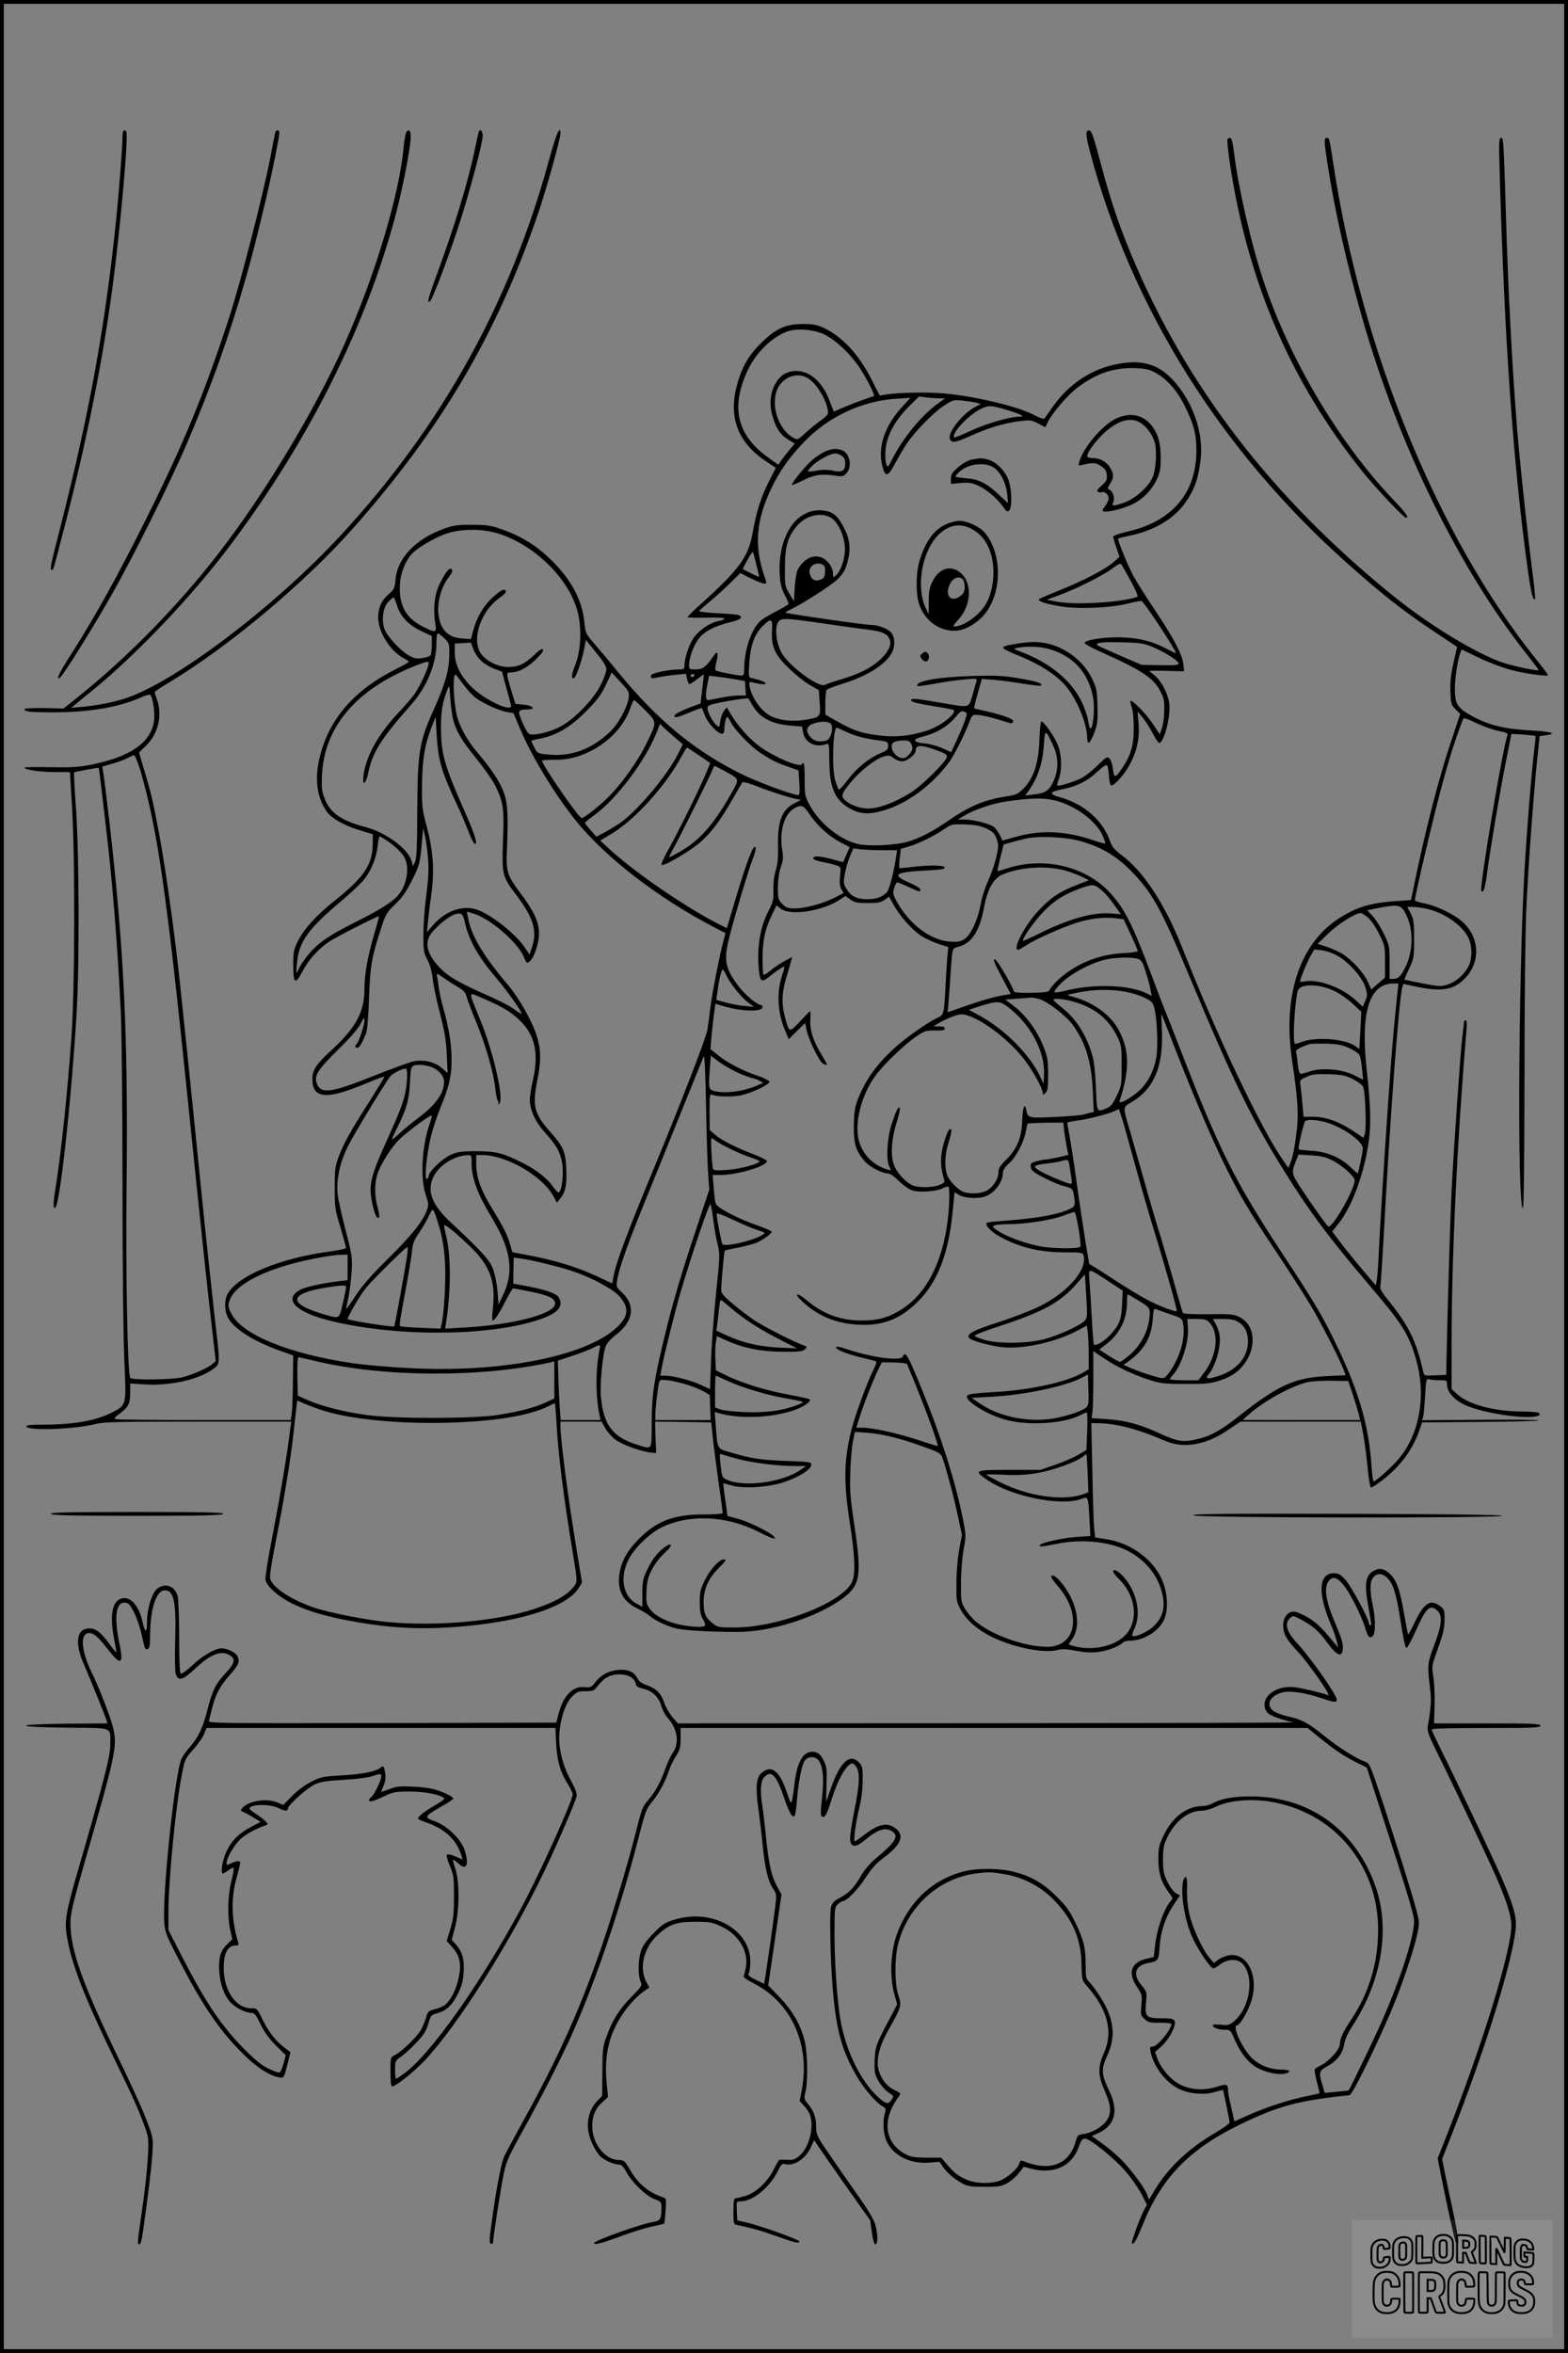
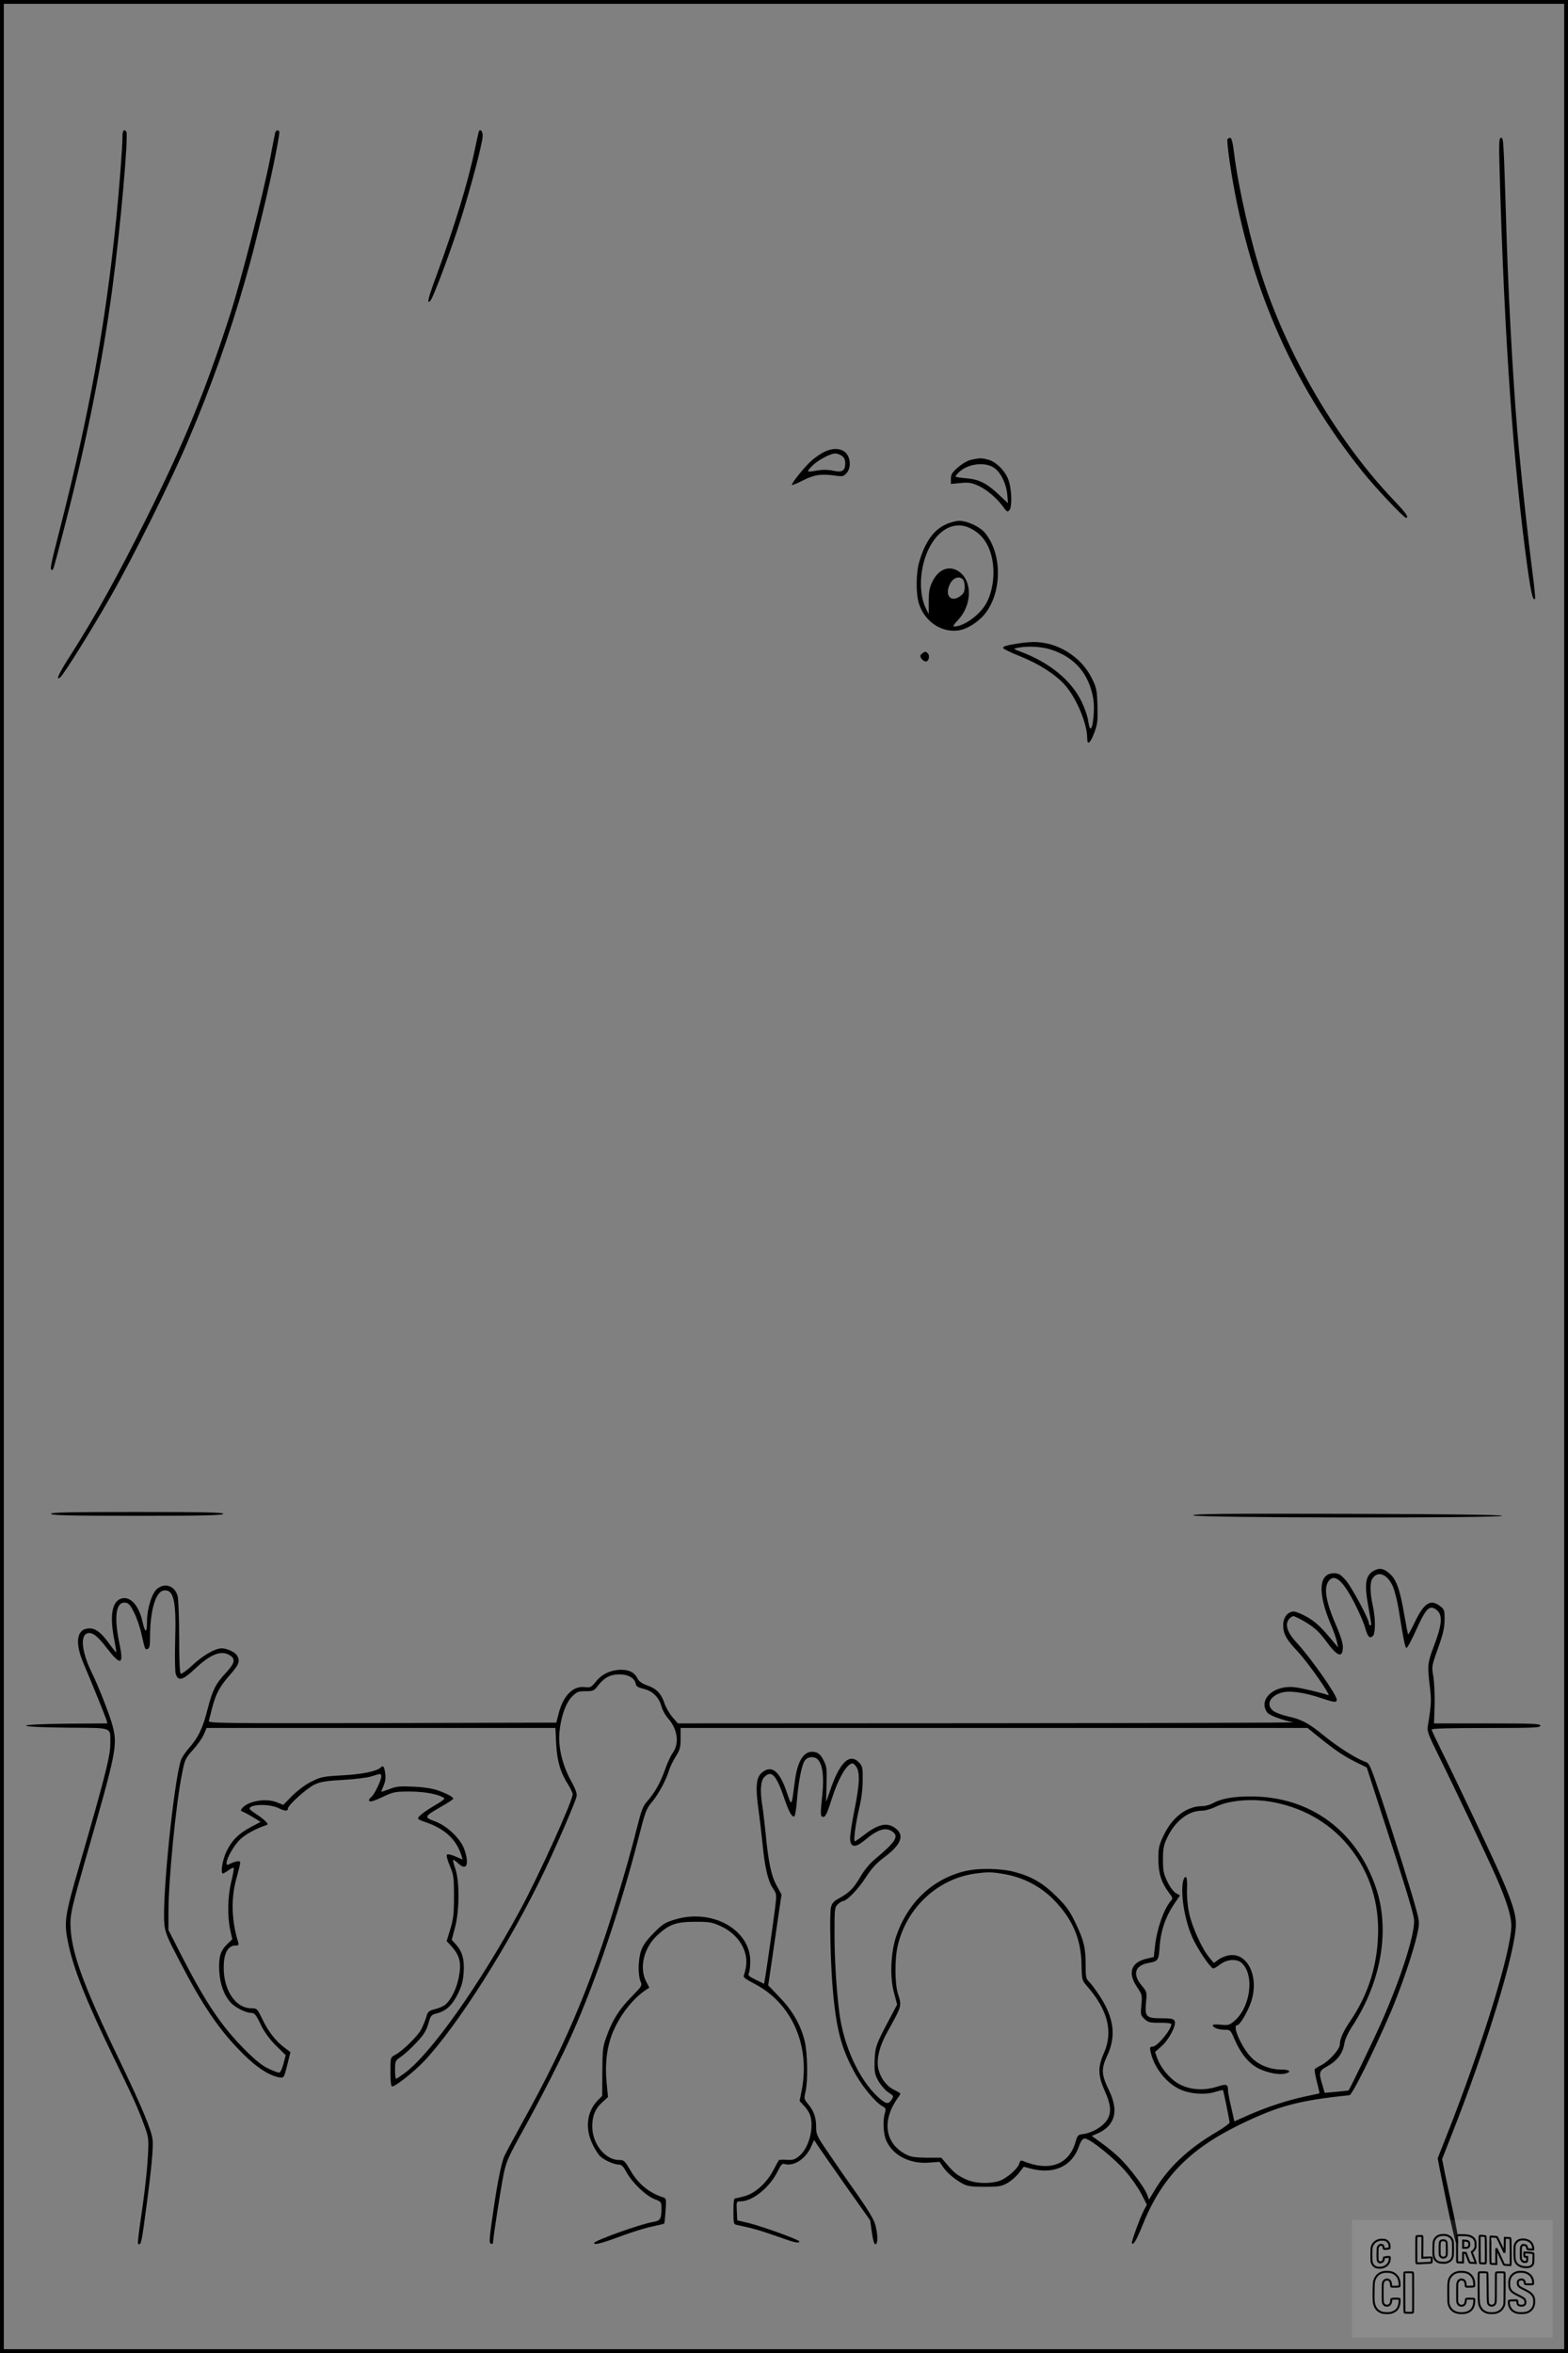
<svg xmlns="http://www.w3.org/2000/svg" version="1.0" width="1024pt" height="1536pt" viewBox="0 0 1024 1536" preserveAspectRatio="xMidYMid meet">
  <rect x="0" y="0" width="1024" height="1536" fill="#808080" stroke="none" />
  <g transform="translate(0.00 0.00) scale(1)">
    <g transform="translate(0,1536) scale(0.1,-0.1)" fill="#000000" stroke="none">
      <path d="M800 14473 c0 -73 -21 -340 -40 -533 -71 -700 -176 -1276 -365 -2018 -67 -262 -71 -282 -56 -282 10 0 4 -21 86 295 142 550 246 1072 309 1545 52 388 106 995 91 1020 -13 21 -25 8 -25 -27z" />
      <path d="M1796 14488 c-3 -13 -17 -84 -31 -158 -46 -238 -192 -808 -266 -1035 -160 -493 -298 -829 -546 -1325 -181 -363 -329 -630 -481 -869 -86 -133 -114 -191 -78 -162 23 19 211 320 328 526 145 253 392 749 505 1015 149 348 276 705 371 1040 48 166 61 218 134 520 46 194 98 452 92 461 -10 16 -24 9 -28 -13z" />
-       <path d="M2652 14493 c-5 -10 -12 -52 -16 -93 -27 -307 -187 -841 -387 -1288 -209 -466 -565 -1048 -883 -1442 -254 -316 -559 -622 -856 -859 l-95 -76 -127 3 c-71 1 -128 -2 -128 -7 0 -17 33 -21 188 -21 233 0 427 33 567 95 31 14 61 23 65 20 16 -10 32 -109 27 -163 -16 -149 -156 -246 -433 -298 -67 -12 -129 -15 -251 -12 -90 2 -163 0 -163 -3 0 -14 103 -29 199 -29 l98 0 14 -237 c20 -345 18 -1176 -4 -1488 -28 -388 -69 -775 -107 -1010 -14 -84 -13 -122 2 -107 31 31 106 719 139 1282 18 310 16 1015 -4 1309 -10 134 -15 246 -13 249 5 4 159 33 161 29 1 -1 7 -49 14 -107 7 -58 21 -179 32 -270 44 -368 78 -793 99 -1240 5 -118 10 -613 10 -1100 0 -527 5 -991 12 -1148 13 -303 16 -292 -82 -343 -101 -52 -246 -78 -438 -79 -94 0 -123 -3 -120 -12 10 -30 320 -18 455 17 48 13 158 15 666 15 l609 0 -7 -52 c-21 -171 -63 -419 -111 -670 -34 -173 -54 -298 -50 -313 11 -44 88 -111 177 -154 104 -50 224 -85 399 -116 263 -47 466 -55 741 -29 379 36 656 130 729 249 l21 34 -35 213 c-58 351 -106 720 -106 813 l0 25 134 0 135 0 23 -42 c13 -23 42 -57 66 -75 43 -33 167 -78 232 -85 l35 -3 -4 103 -3 102 183 -2 184 -3 8 -80 c4 -44 21 -175 37 -292 17 -116 30 -215 30 -220 0 -5 -52 -9 -117 -9 -197 2 -312 -41 -429 -158 -80 -80 -120 -154 -130 -239 -12 -102 27 -174 119 -217 32 -16 69 -38 81 -49 29 -27 111 -66 171 -81 51 -13 223 -23 400 -23 217 -1 520 95 687 218 117 86 127 147 78 475 -28 186 -31 233 -27 350 2 74 10 164 17 199 l13 64 81 -6 c102 -8 208 -34 359 -88 100 -35 120 -46 129 -68 23 -60 79 -268 103 -385 l27 -125 -18 -98 c-10 -55 -18 -151 -18 -218 -1 -115 0 -122 29 -174 37 -68 110 -131 200 -175 141 -70 344 -111 431 -87 31 8 58 7 120 -5 51 -10 100 -13 139 -9 63 7 146 38 166 61 6 8 28 14 48 14 93 0 196 66 226 144 28 72 18 185 -23 268 -62 127 -203 226 -355 250 l-75 12 -6 56 c-4 30 -9 198 -12 373 l-7 317 29 0 c129 0 269 -36 454 -116 122 -52 266 -27 411 72 l80 54 393 0 393 0 17 -89 c9 -49 21 -145 28 -215 6 -69 16 -126 21 -126 5 0 23 10 40 22 137 96 229 213 277 353 l17 50 381 3 c210 1 382 6 382 10 0 4 -172 6 -381 4 l-382 -3 7 23 c4 13 9 74 13 136 6 109 7 113 27 108 12 -3 42 -6 69 -6 45 0 47 -1 47 -29 0 -52 57 -110 140 -142 162 -62 483 -94 464 -46 -3 8 -39 12 -117 13 -180 1 -345 45 -418 111 l-39 35 0 302 c0 565 36 1316 96 2029 5 55 4 77 -5 77 -6 0 -11 -8 -11 -17 0 -10 -5 -52 -10 -93 -11 -80 -53 -680 -70 -994 -8 -160 -25 -720 -33 -1101 l-2 -110 -72 -3 c-72 -3 -72 -3 -79 25 -45 203 -94 302 -242 483 -25 31 -41 59 -38 69 3 9 12 147 21 306 40 760 102 1585 123 1651 l7 21 85 -18 c171 -36 252 -20 326 64 96 108 83 266 -29 363 -55 48 -170 103 -246 117 -34 6 -61 16 -61 21 0 19 73 339 126 551 60 242 111 418 155 540 16 44 32 86 34 92 3 9 29 1 84 -26 44 -21 110 -45 146 -52 52 -10 64 -16 60 -28 -31 -80 -186 -1003 -171 -1018 14 -14 24 16 36 107 19 149 87 551 125 741 19 95 35 174 35 177 0 4 153 -8 158 -13 2 -1 -2 -40 -8 -86 -19 -155 -49 -532 -65 -809 -39 -716 -46 -2175 -10 -2187 7 -2 10 288 11 855 0 512 5 957 12 1106 14 294 47 736 70 961 l17 160 38 5 c79 10 40 25 -83 31 -185 10 -285 34 -395 94 -89 49 -108 73 -113 146 -5 61 10 181 30 252 6 20 12 37 13 37 2 0 54 -25 116 -55 63 -30 157 -65 210 -79 93 -24 239 -44 239 -33 0 3 -38 54 -85 112 -634 794 -1131 2008 -1315 3210 -29 187 -28 185 -45 185 -19 0 -19 -16 5 -173 48 -309 124 -644 226 -1002 239 -837 636 -1644 1082 -2205 40 -51 72 -93 70 -95 -9 -6 -173 28 -238 51 -173 60 -474 243 -705 429 -797 643 -1361 1377 -1718 2235 -85 205 -135 356 -201 602 -40 152 -57 204 -70 206 -29 6 -28 -24 4 -145 269 -1009 849 -1938 1665 -2668 235 -210 373 -319 565 -447 l166 -111 -23 -101 c-17 -74 -23 -124 -21 -188 3 -82 5 -89 33 -118 l31 -30 -67 -203 c-71 -213 -154 -535 -217 -833 l-37 -179 -95 -7 c-176 -12 -267 -41 -385 -119 -252 -169 -360 -508 -296 -929 34 -218 42 -340 31 -437 -13 -114 -26 -183 -43 -224 l-13 -33 -41 59 c-150 222 -424 801 -655 1385 -109 276 -252 494 -392 597 -48 36 -63 54 -77 93 -47 135 -171 243 -328 286 -75 21 -68 36 22 53 90 18 159 53 222 112 34 32 59 49 65 43 5 -5 10 -36 12 -68 2 -34 8 -61 15 -63 17 -6 88 73 121 136 47 87 65 172 58 266 l-7 80 30 -35 c17 -19 47 -65 66 -102 20 -38 40 -68 45 -68 32 0 77 178 66 259 -9 64 -51 145 -94 181 l-37 30 30 2 c17 0 68 0 114 -2 l84 -2 -5 47 c-8 64 -59 163 -182 347 -58 87 -122 188 -142 224 -34 61 -109 243 -102 249 2 1 45 12 96 23 168 39 295 124 367 247 43 72 61 130 75 239 24 178 -52 393 -187 533 -94 97 -198 126 -349 98 -175 -32 -324 -130 -432 -285 -25 -36 -49 -69 -52 -73 -4 -4 -31 5 -61 21 -102 56 -373 122 -584 143 -112 11 -311 7 -395 -7 l-35 -6 -53 104 c-84 166 -192 282 -317 340 -40 18 -67 23 -135 23 -112 -1 -177 -31 -275 -130 -82 -82 -125 -161 -156 -284 -51 -205 16 -368 201 -487 l57 -38 -47 -92 c-49 -96 -81 -196 -105 -334 -27 -155 -88 -238 -338 -463 -48 -43 -87 -82 -87 -85 0 -4 54 -5 120 -4 75 2 120 0 120 -6 0 -6 -18 -13 -40 -17 -53 -9 -127 -60 -161 -110 -29 -42 -59 -133 -59 -178 0 -24 -4 -27 -36 -27 -64 0 -176 -23 -181 -37 -8 -22 1 -24 48 -14 24 5 74 13 112 16 l67 7 6 -31 c4 -17 10 -34 14 -36 4 -3 27 11 51 30 24 19 44 33 45 32 1 -1 -3 -44 -10 -95 l-11 -94 -85 -32 c-50 -20 -85 -39 -85 -47 0 -18 13 -15 103 22 41 17 75 29 76 27 1 -2 10 -24 20 -50 18 -48 84 -118 111 -118 9 0 15 9 15 24 0 35 11 86 19 86 4 0 14 -15 23 -33 23 -48 123 -153 187 -197 73 -49 112 -69 191 -96 l65 -23 5 -81 c4 -58 2 -80 -7 -80 -38 0 -280 91 -385 144 -304 154 -535 347 -793 660 -49 61 -117 142 -151 181 -58 67 -61 73 -67 138 -14 151 -88 288 -226 420 -93 89 -190 148 -309 190 -76 27 -100 31 -197 31 -89 1 -122 -3 -176 -22 -190 -65 -314 -193 -326 -335 -5 -56 -9 -65 -43 -94 -49 -42 -70 -89 -70 -155 0 -93 77 -216 165 -264 19 -10 35 -21 35 -24 0 -3 -35 -23 -77 -44 -275 -136 -439 -322 -503 -570 -37 -144 -22 -268 42 -361 31 -46 111 -92 215 -124 l88 -27 -1 -70 c-3 -130 -58 -212 -248 -363 -124 -99 -201 -185 -244 -271 -23 -48 -27 -67 -27 -147 0 -125 12 -135 60 -45 39 75 101 145 173 194 45 31 322 172 327 166 1 -2 -13 -55 -32 -118 -42 -144 -63 -261 -63 -357 0 -148 -55 -250 -212 -395 -104 -96 -128 -132 -128 -192 0 -130 93 -137 354 -27 64 27 116 46 116 42 0 -4 -44 -77 -98 -162 -123 -193 -164 -266 -198 -354 -25 -64 -28 -83 -28 -205 -1 -128 1 -142 37 -261 20 -69 37 -130 37 -135 0 -5 -44 -15 -97 -22 -335 -44 -616 -161 -679 -283 -19 -37 -18 -103 2 -145 35 -74 163 -157 339 -220 l90 -32 -2 -169 c-1 -92 -4 -187 -8 -210 l-6 -43 -564 0 c-310 0 -570 3 -579 6 -12 5 -7 13 23 34 59 43 71 66 71 137 l0 62 93 -6 c168 -11 360 32 451 102 45 34 45 22 6 353 -16 141 -57 525 -90 852 -33 327 -73 726 -90 885 -17 160 -35 335 -41 390 -33 324 -96 780 -139 1007 -39 209 -53 271 -96 414 l-36 121 49 49 c78 78 104 197 68 299 -8 22 -15 43 -15 47 0 3 39 30 88 59 392 235 890 651 1210 1013 573 646 935 1262 1204 2046 55 161 148 492 148 528 0 63 -28 -2 -75 -174 -253 -927 -697 -1729 -1351 -2439 -440 -478 -1111 -984 -1432 -1079 -84 -25 -170 -41 -272 -51 l-65 -5 34 27 c18 16 66 54 105 86 300 247 651 616 903 952 518 690 893 1445 1083 2176 42 163 86 391 92 473 3 52 -13 73 -30 39z m2731 -1316 c76 -38 167 -123 229 -215 45 -66 103 -181 96 -187 -2 -1 -28 -10 -58 -20 -30 -10 -89 -33 -130 -50 l-75 -32 -28 72 c-49 131 -142 205 -239 192 -52 -7 -87 -32 -116 -85 -32 -58 -39 -134 -17 -208 23 -80 50 -121 101 -153 l44 -27 -38 -45 c-20 -25 -44 -56 -53 -69 l-16 -24 -66 47 c-205 147 -248 330 -132 574 51 109 155 211 253 248 62 24 176 15 245 -18z m2166 -252 c76 -42 144 -121 195 -229 56 -116 71 -179 69 -291 -5 -269 -163 -450 -449 -515 -58 -13 -94 -27 -94 -34 0 -7 9 -39 21 -72 l20 -59 -42 -37 c-53 -46 -198 -121 -354 -183 -66 -27 -124 -52 -129 -56 -13 -12 36 -29 134 -46 114 -21 333 -12 445 17 44 11 84 19 91 16 17 -7 224 -320 224 -340 0 -2 -33 14 -72 34 -94 49 -191 70 -315 70 -101 -1 -204 -18 -210 -36 -2 -6 41 -30 94 -54 282 -126 357 -175 403 -267 21 -40 25 -61 23 -123 0 -41 -7 -93 -15 -114 l-14 -39 -48 71 c-42 64 -134 157 -144 147 -2 -2 2 -21 9 -42 8 -22 13 -80 13 -138 0 -112 -19 -176 -77 -262 -43 -63 -53 -64 -59 -3 -3 29 -13 59 -22 68 -15 15 -21 12 -79 -45 -34 -34 -84 -73 -112 -86 -48 -23 -144 -52 -151 -45 -2 2 3 22 11 43 21 59 19 155 -6 220 -20 53 -91 155 -108 155 -5 0 -11 -55 -13 -122 -6 -151 -37 -246 -102 -313 -38 -39 -47 -43 -121 -55 -141 -22 -238 -64 -385 -166 -90 -62 -175 -106 -250 -128 -74 -23 -250 -32 -321 -17 -118 25 -255 133 -320 253 -33 61 -34 67 -34 171 0 99 -5 122 -19 98 -14 -23 -175 45 -272 114 -68 49 -145 135 -190 211 l-28 47 -17 -22 c-10 -12 -21 -42 -25 -67 -6 -44 -7 -45 -26 -27 -25 22 -58 86 -58 111 0 16 14 22 78 35 42 9 102 19 133 23 l56 6 27 -46 c48 -82 123 -122 252 -133 l72 -6 6 -36 c11 -68 80 -104 151 -79 19 7 20 3 21 -110 1 -181 40 -263 148 -317 62 -31 120 -32 212 -4 152 46 310 163 422 313 30 40 98 174 128 251 22 60 23 60 61 58 21 -1 74 -13 118 -26 44 -13 86 -26 94 -28 8 -2 16 3 18 12 4 16 -71 43 -197 71 -30 6 -56 13 -58 14 -2 1 8 45 23 97 l27 95 67 -5 c36 -2 122 -13 189 -24 68 -11 127 -18 130 -15 14 15 -22 27 -138 47 -108 18 -150 21 -315 16 -200 -6 -344 -29 -353 -56 -5 -15 -10 -15 153 13 44 8 115 17 159 21 73 7 78 6 73 -11 -3 -11 -15 -52 -26 -91 -25 -86 -16 -83 -186 -54 -186 32 -215 35 -215 19 0 -10 38 -20 137 -36 75 -12 139 -24 141 -27 22 -22 -90 -109 -176 -135 -113 -35 -203 -44 -308 -31 -118 14 -168 31 -271 89 l-83 47 0 75 c0 41 4 80 8 86 4 6 48 23 97 38 169 52 290 128 331 208 22 43 18 105 -10 133 -23 23 -83 45 -121 45 -38 -1 -565 75 -565 81 0 3 12 11 28 18 78 36 272 160 312 200 38 38 50 59 65 114 23 86 16 149 -27 229 -40 76 -71 99 -137 106 -170 16 -293 -169 -279 -419 4 -59 11 -91 31 -129 15 -29 27 -56 27 -61 0 -5 -33 -25 -72 -45 -40 -20 -88 -48 -105 -61 -62 -48 -113 -192 -113 -320 0 -34 -4 -43 -17 -43 -28 0 -164 27 -170 34 -4 4 -1 29 6 57 15 57 7 76 -18 39 -47 -71 -72 -90 -117 -90 -42 0 -44 2 -44 28 0 47 28 125 60 169 37 50 104 86 208 111 70 17 89 33 55 47 -10 4 -73 9 -140 12 -67 3 -120 10 -117 15 3 5 33 31 67 59 34 28 94 82 132 119 l70 69 69 -35 c38 -18 77 -34 87 -34 17 0 17 2 3 43 -70 196 -58 370 42 576 55 116 116 202 213 304 158 165 377 269 601 284 l95 6 -58 -64 c-112 -123 -157 -263 -124 -384 19 -72 36 -68 81 17 22 40 55 98 75 128 52 79 176 207 246 252 58 38 62 39 122 33 34 -4 75 -10 90 -14 l28 -8 -34 -18 c-84 -43 -183 -168 -168 -210 12 -29 34 -26 134 19 121 54 213 82 316 96 73 9 81 9 126 -14 l48 -25 15 32 c29 61 130 178 195 227 123 93 238 132 378 127 66 -3 90 -8 134 -32z m-2280 -30 c54 -27 122 -131 136 -207 6 -33 4 -37 -46 -73 -29 -21 -74 -58 -101 -83 -46 -43 -50 -45 -75 -31 -109 58 -160 244 -93 343 42 61 118 83 179 51z m863 -135 l40 0 -61 -45 c-101 -76 -217 -220 -283 -350 -29 -57 -31 -59 -40 -35 -6 14 -8 55 -5 91 6 91 59 191 150 283 l69 68 45 -6 c25 -3 64 -6 85 -6z m434 -73 c43 -13 88 -28 99 -35 18 -10 17 -11 -11 -12 -60 0 -225 -49 -321 -95 -53 -25 -98 -43 -101 -40 -23 22 90 144 170 184 54 26 66 26 164 -2z m-1139 -707 c44 -27 84 -109 90 -185 6 -67 -22 -158 -57 -190 -19 -18 -20 -17 -20 9 0 39 -28 82 -65 102 -58 31 -125 0 -166 -76 -7 -14 -16 -65 -19 -115 l-5 -90 -30 50 c-29 48 -30 54 -29 170 0 136 18 199 76 269 58 71 160 96 225 56z m-2166 -105 c242 -79 467 -307 515 -524 24 -107 16 -244 -20 -333 -25 -62 -27 -96 -6 -83 14 9 51 115 64 184 l12 64 67 -83 c47 -57 67 -90 67 -110 0 -15 -16 -61 -37 -101 -48 -98 -179 -231 -273 -277 -65 -32 -157 -54 -190 -45 -11 3 -30 34 -48 76 -34 80 -32 85 36 86 55 1 32 25 -28 31 l-54 5 -23 73 c-37 125 -38 132 -12 132 52 0 105 26 163 80 39 38 57 61 52 69 -6 9 -21 0 -55 -32 -63 -61 -105 -81 -171 -81 -70 0 -150 41 -183 93 -58 95 7 278 129 361 42 29 50 50 19 50 -7 0 -38 -23 -69 -51 -59 -54 -105 -133 -127 -220 l-13 -51 -58 4 c-95 7 -144 59 -155 163 -8 75 19 174 64 232 26 34 32 48 23 57 -15 15 -41 -19 -81 -100 -32 -67 -42 -162 -26 -256 10 -59 2 -61 -82 -18 -113 56 -158 143 -149 281 6 77 40 158 85 201 39 37 136 94 202 119 103 39 250 41 362 4z m1675 -186 c8 -35 17 -72 20 -82 5 -16 -1 -15 -48 9 -29 14 -54 28 -56 29 -2 2 11 28 29 59 17 32 33 55 36 52 2 -2 11 -33 19 -67z m2449 -122 c34 -63 49 -100 42 -103 -96 -36 -402 -55 -522 -32 l-70 13 80 29 c109 39 294 132 352 177 33 25 51 33 56 25 4 -6 32 -55 62 -109z m-2007 104 c8 -5 12 -23 10 -47 -2 -32 -8 -40 -31 -48 -35 -13 -58 0 -69 39 -13 49 45 85 90 56z m-2784 -267 c22 -70 76 -126 162 -166 l64 -30 0 -56 c0 -32 -4 -63 -8 -69 -5 -7 -29 -16 -54 -19 -39 -6 -54 -2 -91 19 -57 34 -142 127 -157 173 -20 60 -8 139 25 174 16 17 32 30 35 30 4 0 14 -25 24 -56z m2785 -114 c111 -16 242 -35 290 -40 94 -12 127 -27 142 -66 13 -35 -11 -82 -66 -133 -56 -51 -137 -92 -250 -125 -50 -15 -98 -31 -108 -37 -37 -20 -221 113 -277 200 -38 60 -53 163 -30 207 18 32 43 31 299 -6z m-337 -44 c-7 -104 16 -157 107 -246 42 -41 104 -91 137 -110 l61 -35 6 -80 c7 -96 6 -98 -97 -114 -75 -12 -145 -6 -208 18 -66 25 -137 118 -152 199 -5 28 -3 33 12 29 9 -3 34 -8 55 -12 52 -8 48 11 -5 26 -24 6 -49 13 -57 15 -11 4 -13 22 -8 92 8 117 32 186 82 239 60 62 72 58 67 -21z m-2108 -169 c-2 -96 -29 -189 -104 -355 -92 -206 -103 -271 -105 -657 -1 -225 -4 -307 -14 -330 l-14 -30 -9 34 c-22 79 -166 186 -298 221 -160 42 -235 93 -270 188 -19 49 -21 71 -17 157 16 301 210 538 564 690 43 19 91 37 107 41 28 7 29 6 22 -22 -12 -48 -64 -153 -98 -197 -18 -23 -64 -76 -103 -117 -126 -135 -204 -276 -221 -400 -10 -78 16 -61 32 20 27 129 85 221 274 434 108 121 169 269 170 407 0 31 3 59 7 63 4 4 23 -9 43 -29 35 -35 35 -36 34 -118z m213 -35 c20 -18 58 -40 84 -49 l47 -17 27 -100 c15 -56 30 -109 32 -118 15 -52 -153 22 -246 107 -80 74 -121 154 -121 233 l0 61 53 3 52 3 17 -45 c10 -25 34 -60 55 -78z m4382 94 c86 -37 174 -94 168 -109 -3 -9 -37 -11 -123 -9 l-119 2 -130 56 c-71 31 -138 61 -149 66 -39 21 10 29 149 25 126 -3 147 -7 204 -31z m-3423 -330 c-7 -58 -64 -165 -115 -216 -122 -120 -260 -172 -415 -155 -65 6 -67 8 -86 45 -11 22 -20 41 -20 43 0 3 27 10 59 16 106 21 196 74 297 176 73 73 98 106 130 173 l39 82 58 -63 c53 -57 57 -65 53 -101z m-1077 82 c23 -31 58 -69 77 -83 47 -36 153 -84 204 -93 l43 -7 51 -120 c76 -176 222 -414 355 -580 193 -241 539 -508 907 -699 l72 -37 -14 -52 c-28 -108 -72 -336 -84 -427 -6 -52 -15 -120 -20 -150 -8 -55 -187 -516 -378 -975 -134 -323 -218 -547 -232 -621 l-12 -62 -92 43 c-124 59 -264 103 -425 135 l-135 26 -16 55 c-20 66 -43 110 -120 236 -69 112 -100 199 -100 284 l0 59 43 0 c151 -1 383 -133 457 -262 l27 -49 21 26 c35 44 45 90 40 194 -5 114 -18 145 -106 244 -105 118 -117 169 -82 341 36 176 19 271 -82 453 -28 51 -76 123 -107 159 -168 199 -245 328 -265 446 l-7 37 44 -13 c105 -31 283 -183 324 -275 23 -52 24 -53 43 -36 30 27 60 119 60 183 0 73 -34 146 -123 264 -83 111 -92 137 -87 263 10 238 6 317 -18 387 -24 70 -84 161 -176 268 -65 76 -119 174 -134 245 -24 111 -26 286 -3 258 4 -4 26 -34 50 -65z m1506 62 c-3 -5 -10 -10 -16 -10 -5 0 -9 5 -9 10 0 6 7 10 16 10 8 0 12 -4 9 -10z m265 -24 l65 -12 3 -47 3 -47 -48 0 c-26 0 -79 -7 -118 -15 -38 -8 -76 -15 -82 -15 -16 0 -17 42 -2 109 l10 50 52 -6 c29 -3 81 -11 117 -17z m-1840 -266 c20 -75 56 -135 151 -252 50 -62 106 -142 124 -178 52 -105 58 -146 50 -358 -8 -221 -5 -234 87 -355 111 -146 138 -235 102 -341 l-16 -47 -33 49 c-65 96 -244 232 -331 250 -90 19 -189 -20 -265 -106 l-41 -47 6 60 c3 33 12 114 22 180 22 162 14 283 -28 445 -31 116 -33 135 -32 275 2 167 17 261 61 374 l28 73 6 -109 c11 -179 30 -246 134 -467 26 -55 59 -134 75 -175 15 -41 33 -77 40 -79 21 -7 4 52 -51 178 -151 342 -169 406 -169 588 0 102 11 163 42 241 13 32 13 30 19 -60 4 -52 12 -114 19 -139z m1254 63 c78 -80 78 -73 7 -218 -54 -110 -151 -248 -239 -339 -57 -59 -166 -146 -183 -146 -20 0 -259 347 -259 375 0 3 35 5 78 5 89 0 153 15 235 55 125 61 224 168 263 282 10 29 21 53 25 53 4 0 36 -30 73 -67z m2088 -11 c15 -6 15 -11 1 -52 -8 -25 -32 -82 -53 -127 l-38 -83 -59 26 c-32 15 -84 29 -115 31 -76 7 -83 27 -15 44 83 19 160 63 208 118 47 54 46 53 71 43z m-879 -74 c24 -19 5 -104 -26 -112 -47 -12 -78 -6 -103 21 -35 38 -29 73 16 89 46 16 92 17 113 2z m-1001 -105 l37 -32 -34 -68 c-67 -132 -251 -353 -365 -438 -25 -18 -72 -47 -105 -65 l-60 -32 -37 42 c-21 23 -38 45 -38 49 0 3 26 24 56 46 151 107 344 365 417 555 l17 44 37 -35 c21 -19 55 -49 75 -66z m1106 49 c59 -28 125 -45 225 -57 43 -6 47 -8 47 -34 0 -24 -7 -30 -52 -49 -74 -31 -157 -99 -214 -176 -26 -35 -52 -63 -56 -60 -4 3 -15 31 -24 62 -23 77 -14 342 11 342 2 0 30 -13 63 -28z m1350 -89 c35 -75 36 -156 3 -230 -28 -63 -53 -81 -128 -89 l-58 -7 18 24 c64 90 96 183 104 307 7 104 10 104 61 -5z m-924 4 c8 -22 6 -32 -11 -55 -11 -15 -28 -29 -38 -30 -42 -9 -93 48 -80 89 4 11 18 19 38 22 64 8 81 3 91 -26z m138 -26 c89 -31 100 -38 88 -62 -22 -40 -147 -163 -213 -210 -86 -60 -204 -110 -277 -116 -59 -6 -132 17 -172 54 -28 25 -22 43 35 113 62 76 161 154 216 171 35 10 42 9 67 -10 14 -11 39 -21 55 -21 32 0 89 44 89 69 0 37 30 40 112 12z m-1528 -41 l74 -51 -23 -57 c-36 -90 -187 -397 -248 -504 -31 -54 -51 -100 -46 -104 17 -10 196 96 259 154 70 63 125 137 205 277 31 55 60 104 64 108 5 4 41 -5 82 -21 87 -35 220 -78 267 -87 l33 -7 -40 -20 c-83 -41 -113 -116 -110 -273 2 -82 -2 -125 -15 -167 -11 -37 -17 -84 -15 -127 2 -63 -1 -77 -35 -143 -48 -94 -70 -218 -63 -341 7 -115 17 -127 69 -84 44 36 90 67 99 67 3 0 -2 -24 -12 -53 -39 -117 -32 -250 21 -371 l21 -50 53 53 54 53 11 -51 c10 -49 65 -166 94 -203 12 -16 37 -25 37 -14 0 2 -16 30 -35 62 -55 90 -77 160 -73 226 2 32 1 58 -1 58 -2 0 -31 -30 -66 -67 -71 -77 -71 -77 -100 33 -22 84 -19 160 11 255 14 46 28 95 31 108 l6 24 -52 -28 c-28 -16 -69 -43 -90 -61 -21 -18 -41 -30 -45 -27 -3 3 -6 52 -6 108 0 115 16 191 61 282 l30 63 30 -23 c64 -46 269 -15 382 59 l38 25 32 -23 c27 -19 45 -23 114 -23 67 0 86 4 110 21 l29 21 32 -57 c39 -71 118 -159 178 -199 25 -16 75 -40 111 -52 l66 -21 -7 -72 c-3 -39 -8 -120 -11 -181 -10 -187 -10 -189 -53 -209 -60 -28 -192 -120 -264 -183 -126 -109 -212 -228 -259 -359 -17 -45 -22 -83 -23 -164 -1 -116 13 -162 70 -229 30 -36 114 -81 152 -81 14 0 42 -19 72 -49 27 -27 66 -55 86 -61 47 -16 159 -8 200 13 17 9 34 13 38 10 9 -10 7 -119 -4 -213 -35 -283 -139 -484 -303 -588 -85 -53 -151 -72 -258 -72 -139 0 -250 40 -358 130 -68 57 -93 51 -30 -7 100 -93 215 -141 359 -150 162 -10 278 34 397 153 126 126 198 312 224 580 l13 132 30 -19 c35 -21 127 -26 173 -8 60 22 113 95 113 154 0 17 13 37 40 61 46 41 96 137 109 207 5 26 10 50 13 52 2 2 55 5 118 6 l114 1 4 -38 c2 -22 9 -69 16 -106 l13 -67 -68 -16 c-37 -8 -76 -15 -86 -15 -10 0 -35 -5 -56 -11 -33 -9 -38 -14 -35 -37 2 -22 17 -34 83 -69 45 -23 105 -49 135 -56 53 -14 55 -16 62 -53 13 -75 12 -80 -39 -102 -84 -36 -231 -59 -465 -75 -32 -2 -61 -7 -64 -10 -13 -13 26 -56 78 -85 128 -73 264 -107 431 -107 114 0 118 -1 124 -23 23 -93 -107 -241 -291 -331 -56 -27 -175 -73 -265 -102 -165 -53 -212 -78 -192 -103 16 -19 144 -53 224 -61 136 -12 344 35 483 109 l62 33 6 -45 c3 -25 6 -89 6 -142 l0 -98 -37 -22 c-108 -63 -352 -116 -595 -128 -91 -5 -152 -12 -160 -20 -30 -30 128 -129 258 -162 145 -37 370 -23 474 30 22 11 43 20 47 20 4 0 6 -55 3 -122 l-5 -123 -52 -31 c-29 -17 -97 -47 -150 -65 l-98 -34 -203 0 c-231 0 -237 -3 -142 -67 155 -106 475 -171 608 -124 50 18 48 23 57 -130 l6 -111 -93 -6 c-84 -6 -219 -35 -235 -51 -15 -15 10 -14 102 5 177 37 370 15 491 -56 99 -58 168 -143 198 -245 30 -101 16 -171 -48 -234 -38 -38 -127 -78 -141 -64 -3 3 4 27 16 53 44 98 9 246 -79 338 -35 36 -62 48 -62 27 0 -5 18 -28 40 -50 105 -105 126 -259 49 -353 -62 -75 -200 -113 -322 -88 -31 7 -57 15 -57 17 0 3 9 17 21 33 63 85 34 243 -68 368 -36 43 -59 58 -68 43 -3 -5 16 -32 41 -61 161 -182 125 -398 -67 -399 -145 0 -364 77 -468 167 -23 19 -53 56 -69 81 -26 45 -27 53 -26 172 0 70 8 165 17 216 17 90 17 92 -8 215 -48 235 -140 525 -261 821 -95 233 -112 264 -128 223 -12 -32 -203 -7 -365 48 -51 17 -71 20 -71 11 0 -15 77 -45 175 -68 39 -9 76 -19 83 -21 9 -3 6 -18 -14 -57 -40 -80 -119 -295 -143 -389 -50 -204 -53 -338 -11 -610 33 -212 38 -331 16 -382 -56 -135 -471 -298 -763 -301 -98 -1 -115 2 -139 20 -56 41 -69 70 -69 147 1 86 31 154 101 223 48 49 51 54 29 54 -28 0 -85 -62 -120 -132 -31 -62 -35 -80 -35 -147 0 -59 5 -84 20 -109 11 -18 18 -37 15 -43 -9 -14 -84 -11 -166 6 -90 19 -166 60 -197 105 -21 31 -23 44 -20 115 4 67 10 90 38 143 19 37 55 82 83 107 55 48 48 74 -8 31 -46 -35 -78 -79 -112 -151 -24 -51 -28 -73 -28 -147 l0 -87 -40 22 c-87 48 -109 171 -50 287 37 73 135 169 213 208 183 90 425 80 639 -29 92 -47 124 -55 92 -24 -29 28 -166 94 -231 111 l-67 18 -6 46 c-4 25 -10 72 -15 105 -4 33 -7 61 -6 62 1 1 24 -5 51 -13 76 -23 237 -14 342 20 94 30 177 81 181 112 3 20 -2 21 -155 27 -174 6 -235 16 -365 54 -99 29 -91 15 -104 182 l-6 84 23 -7 c135 -39 329 -33 482 14 65 20 129 62 115 75 -3 4 -66 18 -138 31 -148 27 -313 78 -410 127 l-65 32 -3 70 c-2 39 -1 89 3 112 l6 41 65 -29 c108 -49 222 -72 366 -73 108 -1 130 2 145 16 16 17 15 18 -17 29 -61 22 -249 118 -313 160 -34 23 -97 70 -139 106 -62 51 -78 70 -78 91 0 44 19 254 23 258 2 2 40 11 85 19 44 9 98 23 119 31 43 18 103 61 103 73 0 5 -42 23 -92 41 -128 44 -265 116 -274 143 -4 11 -10 58 -13 104 l-7 83 56 0 c110 1 308 61 298 92 -3 7 -47 28 -99 48 -108 41 -201 89 -244 127 l-30 26 -1 119 c0 104 1 118 15 112 35 -14 134 -16 190 -4 70 15 186 70 186 88 0 7 -32 24 -73 38 -98 33 -197 83 -260 134 l-52 41 5 67 c3 37 11 104 16 148 l11 82 45 -14 c124 -37 263 -42 263 -8 0 8 -5 14 -11 14 -24 0 -101 64 -144 120 -91 119 -101 173 -60 330 38 147 122 428 151 503 18 46 23 72 16 79 -13 13 -56 -99 -128 -339 l-57 -192 -50 25 c-225 114 -564 348 -729 502 l-48 45 83 50 c147 91 339 303 439 484 22 40 42 73 44 73 3 0 38 -23 78 -50z m-3645 -107 c110 -383 168 -782 306 -2128 87 -851 133 -1283 160 -1510 l24 -210 -22 -19 c-30 -26 -131 -71 -197 -87 -65 -16 -324 -19 -339 -4 -18 19 -31 679 -24 1291 8 808 -11 1330 -72 1959 -22 231 -66 610 -81 702 l-6 39 64 18 c34 10 79 26 98 36 19 11 40 19 46 20 6 0 25 -48 43 -107z m3827 -4 c86 -47 85 -42 21 -154 -111 -192 -197 -289 -325 -364 -37 -21 -69 -38 -71 -36 -2 2 9 25 24 51 35 60 250 492 259 522 4 12 10 22 12 22 3 0 39 -18 80 -41z m2143 -184 c130 -31 270 -134 312 -230 11 -26 19 -49 17 -51 -3 -2 -38 7 -78 21 -183 62 -347 69 -510 21 -47 -13 -85 -24 -85 -23 -5 24 -40 80 -57 91 -32 21 -134 46 -188 46 l-45 0 43 26 c66 40 190 81 277 93 165 23 236 24 314 6z m-1600 -93 c50 -74 122 -139 199 -180 l61 -32 -21 -48 c-11 -26 -21 -48 -22 -49 -1 -1 -33 7 -71 18 -81 22 -125 24 -125 6 0 -7 25 -17 64 -25 35 -6 76 -16 91 -22 27 -10 27 -12 21 -68 -4 -41 -2 -65 8 -85 l15 -27 -59 -30 c-77 -39 -192 -70 -258 -70 -46 0 -58 4 -83 29 -27 28 -29 34 -29 108 1 50 7 98 19 132 16 46 18 64 9 115 -19 116 12 228 74 266 50 30 64 26 107 -38z m1156 -92 c41 -21 52 -32 64 -67 13 -37 13 -50 -3 -120 -10 -43 -34 -112 -53 -153 -19 -41 -42 -111 -49 -155 -18 -100 -65 -200 -107 -226 -26 -16 -44 -19 -92 -16 -132 9 -275 120 -355 274 -19 37 -20 47 -10 78 6 19 15 35 19 35 5 0 38 -13 74 -30 77 -35 77 -35 77 -16 0 8 -29 26 -65 41 -126 54 -105 72 97 82 97 5 128 9 128 20 0 16 -106 17 -219 3 -41 -6 -76 -8 -78 -6 -2 2 -1 31 3 65 l7 60 55 16 c64 19 166 70 232 115 44 30 48 31 135 28 71 -3 101 -9 140 -28z m-3649 -200 c5 -69 1 -133 -12 -235 -11 -77 -19 -192 -19 -255 0 -105 2 -120 26 -165 17 -32 29 -75 34 -120 4 -38 25 -140 47 -225 32 -124 41 -179 46 -275 l5 -120 -35 31 c-49 43 -120 59 -190 45 -29 -7 -148 -50 -265 -97 -272 -109 -337 -117 -364 -47 -19 51 6 90 136 218 80 78 132 138 149 170 21 42 25 46 26 24 0 -29 -35 -138 -50 -153 -14 -14 -12 -26 4 -26 13 0 28 26 57 95 7 18 15 111 19 230 8 214 16 261 76 447 32 100 38 110 95 165 46 44 72 82 111 159 47 95 50 106 61 220 l10 119 13 -55 c7 -30 16 -98 20 -150z m-271 124 c61 -41 106 -86 121 -121 32 -75 3 -195 -62 -254 -44 -41 -126 -90 -264 -159 -184 -92 -255 -143 -324 -234 -21 -28 -42 -62 -47 -75 -15 -37 -17 -22 -8 55 14 130 76 215 288 392 62 53 131 117 151 144 46 58 78 139 87 219 3 32 9 59 12 59 4 0 24 -12 46 -26z m4525 -3 c135 -37 234 -94 330 -190 145 -146 200 -246 389 -698 282 -675 403 -924 615 -1263 166 -267 292 -436 558 -749 215 -252 256 -317 304 -478 68 -231 30 -474 -99 -641 -39 -52 -160 -162 -176 -162 -4 0 -11 44 -14 98 -18 263 -79 478 -223 780 -91 191 -144 282 -355 602 -313 476 -412 673 -659 1310 -48 124 -95 243 -104 265 -10 22 -46 117 -81 210 -131 351 -178 450 -267 556 -157 189 -442 263 -695 179 -32 -10 -58 -18 -59 -17 -1 1 7 41 19 88 l21 86 45 13 c26 7 71 19 101 26 76 18 254 11 350 -15z m-1289 -61 l98 0 -6 -37 c-14 -101 -45 -218 -60 -236 -30 -32 -69 -47 -128 -47 -69 0 -106 18 -136 66 -21 34 -22 42 -12 98 6 34 21 85 33 115 l23 53 45 -6 c25 -3 89 -6 143 -6z m1219 -140 c36 -12 80 -30 98 -39 l33 -17 -84 -33 c-109 -42 -168 -82 -249 -170 -89 -96 -168 -251 -129 -251 6 0 30 14 55 30 54 37 222 112 323 145 88 29 181 40 256 31 l55 -7 46 -98 c25 -55 46 -103 46 -109 0 -5 -44 -12 -97 -14 -123 -7 -238 -44 -337 -108 -65 -42 -121 -95 -143 -134 -6 -12 -32 -15 -118 -17 -60 -1 -111 2 -112 7 -20 54 -112 210 -126 212 -14 3 -4 -23 43 -112 l61 -115 -38 -6 c-63 -10 -152 -35 -266 -75 l-108 -38 5 61 c3 34 8 103 11 152 3 50 8 116 11 147 6 57 6 58 45 68 85 23 137 103 165 255 23 122 61 190 120 216 124 53 308 61 434 19z m232 -138 c15 -14 45 -51 67 -82 l41 -58 -64 5 c-119 10 -280 -36 -479 -136 -53 -26 -97 -45 -97 -42 0 22 72 123 130 185 74 78 145 122 260 162 72 25 81 23 142 -34z m1971 -143 c49 -99 47 -238 -6 -344 -28 -57 -46 -75 -76 -75 l-26 0 0 108 c0 103 -1 110 -36 183 -20 42 -53 95 -73 117 l-37 40 53 11 c155 30 167 28 201 -40z m129 40 c118 -25 241 -110 279 -194 23 -49 24 -123 4 -173 -24 -55 -81 -109 -138 -128 -47 -15 -54 -15 -165 6 -65 13 -118 24 -120 25 -1 1 12 33 30 71 32 66 33 74 33 194 0 111 -3 130 -23 168 l-22 42 34 0 c19 0 59 -5 88 -11z m-6276 -91 c28 -120 86 -223 211 -370 72 -85 166 -219 159 -226 -2 -2 -24 12 -48 30 -25 19 -110 63 -189 97 -172 76 -240 115 -296 173 -76 79 -99 148 -69 206 26 49 125 133 171 145 40 10 48 2 61 -55z m5899 31 c19 -17 52 -65 72 -107 37 -73 38 -80 38 -180 l0 -104 -45 -38 -45 -39 -22 50 c-27 60 -109 149 -172 186 -25 14 -71 34 -101 44 l-55 18 70 68 c65 62 177 133 211 133 7 0 29 -14 49 -31z m-204 -246 c74 -40 164 -140 185 -205 15 -49 15 -56 0 -92 l-16 -38 -52 48 c-90 80 -242 135 -329 117 -16 -3 -29 -3 -29 0 0 16 46 127 68 166 l25 43 49 -5 c27 -4 71 -18 99 -34z m-1297 -23 c20 -7 30 -24 49 -87 14 -43 28 -95 31 -116 l7 -38 -28 14 c-111 58 -344 67 -530 21 -35 -9 -69 -14 -75 -11 -8 3 9 26 43 60 61 60 184 126 279 151 64 17 187 20 224 6z m-2693 -101 c21 -51 96 -146 141 -180 l43 -32 -60 6 c-33 2 -89 13 -124 22 l-63 18 7 51 c10 81 26 146 35 146 4 0 13 -14 21 -31z m-1749 -83 c34 -20 48 -35 53 -56 4 -16 33 -95 66 -175 64 -156 114 -333 125 -440 4 -36 11 -68 16 -71 4 -3 5 -10 2 -16 -5 -7 -2 -8 6 -3 34 21 -35 329 -123 546 -82 200 -83 185 14 143 123 -52 177 -84 235 -137 106 -97 135 -216 95 -394 -12 -51 -21 -111 -21 -133 0 -64 36 -143 96 -210 79 -88 101 -127 114 -197 13 -63 2 -175 -19 -196 -5 -5 -21 10 -40 37 -38 55 -111 112 -206 159 -123 61 -168 72 -295 72 -99 0 -122 -4 -168 -24 -53 -24 -142 -109 -142 -136 0 -8 -5 -17 -12 -21 -19 -12 -1 172 27 281 14 53 41 135 61 183 55 133 73 206 73 307 1 102 -16 209 -53 340 -14 50 -28 113 -31 140 -3 28 -8 60 -11 73 -4 21 -2 20 43 -11 27 -19 69 -46 95 -61z m6134 -38 c-23 -218 -37 -377 -55 -638 -30 -421 -59 -891 -67 -1060 -3 -80 -9 -160 -13 -178 l-6 -33 -90 106 c-49 58 -113 137 -142 176 l-53 70 41 51 c92 116 173 341 200 554 13 107 9 227 -16 454 -41 372 17 558 174 560 l34 0 -7 -62z m-408 11 c35 -17 87 -54 117 -82 l55 -52 -6 -122 -7 -121 -26 19 c-67 49 -264 63 -353 26 -20 -8 -39 -13 -42 -9 -16 15 0 280 20 345 15 48 142 46 242 -4z m-1367 -3 c41 -8 98 -25 126 -40 47 -23 52 -30 63 -73 17 -73 24 -250 11 -318 -18 -97 -64 -179 -129 -230 -31 -25 -70 -49 -85 -55 -26 -8 -29 -8 -24 8 66 200 63 330 -9 461 -51 95 -163 177 -287 211 -26 7 -46 14 -44 16 2 2 39 10 83 18 101 18 199 19 295 2z m-566 -47 c53 -14 176 -109 219 -167 87 -120 124 -243 133 -439 l6 -132 -29 -6 c-16 -4 -35 -9 -42 -11 -30 -9 -288 -23 -324 -18 -33 6 -38 10 -44 41 -11 59 -25 31 -28 -57 -4 -116 -32 -186 -102 -257 -43 -42 -54 -60 -54 -86 0 -41 -31 -92 -72 -117 -39 -24 -126 -27 -166 -6 -31 16 -74 61 -91 93 -23 45 -23 134 -1 208 25 82 28 104 16 105 -14 2 -44 -81 -56 -153 -9 -60 -5 -108 15 -175 6 -19 2 -24 -29 -37 -41 -17 -132 -20 -173 -4 -38 14 -90 65 -116 114 -33 61 -30 173 7 293 16 50 26 95 22 99 -11 11 -23 -14 -52 -102 -31 -92 -39 -242 -15 -283 12 -23 11 -24 -11 -17 -94 27 -164 97 -189 188 -31 113 15 295 106 422 51 72 188 204 270 260 54 36 63 39 122 38 48 -1 63 2 63 13 0 10 -12 14 -37 14 l-38 0 40 24 c22 13 63 32 91 42 43 15 58 16 90 6 112 -34 287 -171 382 -300 53 -71 112 -181 112 -207 0 -15 2 -14 18 1 14 15 17 36 17 123 -1 96 -4 114 -34 187 -40 99 -113 198 -188 255 l-58 44 80 6 c44 3 85 6 90 7 6 1 28 -3 50 -9z m227 -18 c137 -39 228 -112 285 -229 26 -54 28 -65 28 -187 0 -126 -1 -132 -32 -198 -26 -55 -39 -71 -67 -82 -64 -27 -63 -29 -69 133 -3 89 -12 170 -22 207 -38 137 -108 247 -204 321 -27 21 -50 42 -51 47 0 13 64 7 132 -12z m-436 -30 c149 -109 249 -292 242 -443 l-3 -63 -17 37 c-69 152 -236 320 -411 414 l-60 32 79 26 c102 32 123 32 170 -3z m1054 -163 c144 -376 284 -706 381 -899 91 -182 145 -273 319 -534 81 -121 182 -278 225 -349 72 -119 201 -372 223 -436 l10 -27 -122 -6 c-210 -10 -317 -58 -571 -258 -126 -99 -187 -133 -282 -155 -87 -20 -125 -14 -244 41 -127 58 -219 83 -341 91 l-100 7 6 36 c3 20 6 118 6 218 l0 183 68 -46 c84 -56 182 -103 292 -140 78 -25 98 -28 240 -28 137 -1 163 2 228 23 47 15 87 37 116 62 123 108 129 291 13 350 -38 20 -56 22 -204 20 -100 -1 -164 2 -168 8 -3 6 -21 68 -41 138 -19 70 -63 223 -98 338 -36 116 -88 293 -116 395 -29 102 -68 239 -87 305 -53 179 -53 165 11 203 143 85 204 233 194 468 -3 57 -4 104 -3 104 1 0 21 -51 45 -112z m1182 -110 c31 -14 61 -35 66 -45 6 -10 14 -51 17 -90 l7 -71 -60 30 c-79 39 -212 50 -288 24 -26 -9 -53 -16 -60 -16 -7 0 -15 24 -19 63 -3 34 -8 69 -11 78 -4 15 19 29 86 53 8 3 58 4 110 3 78 -2 105 -8 152 -29z m-4187 -828 l7 -95 -81 -245 c-102 -305 -159 -499 -210 -710 -70 -288 -85 -387 -85 -567 -1 -186 6 -175 -95 -144 -160 50 -220 129 -237 314 -7 79 11 269 30 325 8 23 32 50 67 77 63 48 99 105 99 158 0 46 -18 82 -63 125 -33 32 -34 34 -25 85 14 76 69 232 175 492 52 126 158 390 237 585 79 195 147 364 152 375 5 12 11 -113 15 -330 3 -192 10 -393 14 -445z m209 661 c41 -17 81 -31 88 -31 7 -1 24 -7 38 -15 l25 -14 -40 -17 c-94 -40 -214 -55 -285 -35 -31 9 -34 22 -25 137 l7 93 58 -44 c33 -23 93 -57 134 -74z m-2030 48 c55 -15 96 -59 96 -101 -1 -77 -54 -150 -174 -240 -45 -34 -100 -79 -123 -102 -24 -22 -43 -37 -43 -33 0 4 13 34 30 67 64 128 82 189 87 302 6 114 6 114 63 117 14 0 43 -4 64 -10z m-147 -100 c-8 -98 -29 -159 -128 -377 -85 -187 -109 -259 -109 -332 0 -50 25 -159 40 -174 20 -20 22 6 6 62 -20 72 -21 154 -2 216 18 60 94 181 143 227 65 62 213 170 213 155 0 -7 -7 -32 -15 -55 -50 -142 -61 -354 -25 -460 18 -51 20 -67 10 -95 -24 -73 -97 -165 -249 -316 -116 -114 -174 -180 -219 -249 -34 -52 -62 -90 -62 -85 1 5 7 38 15 74 8 36 17 110 21 165 6 96 4 107 -39 275 -25 96 -49 202 -52 235 -10 93 15 209 67 312 43 86 246 419 277 457 19 23 92 57 104 49 6 -3 7 -39 4 -84z m6176 18 c31 -16 62 -38 68 -49 15 -27 24 -263 13 -305 l-9 -31 -71 47 c-89 60 -178 91 -259 91 l-62 0 -7 78 c-3 42 -9 96 -12 119 -7 43 -6 43 37 63 37 17 60 20 144 18 86 -3 108 -7 158 -31z m-1499 -279 c13 -46 52 -184 86 -308 34 -124 82 -289 106 -368 71 -228 164 -555 159 -560 -8 -8 -112 31 -190 72 -44 23 -132 76 -195 117 -63 41 -131 85 -151 97 l-36 22 -27 162 c-14 90 -40 260 -56 378 -16 118 -37 250 -45 293 -8 43 -15 82 -15 87 0 4 26 10 57 14 68 8 196 40 244 60 19 9 35 15 36 16 1 0 13 -37 27 -82z m1306 1 c111 -25 260 -126 260 -175 0 -25 -29 -164 -34 -164 -2 0 -22 19 -46 41 -68 65 -157 102 -257 107 -46 3 -83 7 -83 11 0 29 36 178 44 183 15 11 63 9 116 -3z m-3962 -128 c44 -31 163 -87 225 -107 31 -10 57 -21 57 -25 0 -16 -130 -51 -212 -56 -70 -5 -88 -3 -92 8 -7 24 -16 199 -10 199 3 0 18 -8 32 -19z m-1598 -153 c0 -87 42 -198 123 -332 136 -222 157 -365 80 -525 l-27 -56 -7 85 c-4 49 -16 111 -29 145 -24 62 -66 109 -281 310 -115 108 -150 195 -113 283 33 80 136 148 227 151 27 1 27 0 27 -61z m5625 25 c33 -17 80 -51 104 -76 43 -45 43 -45 31 -84 -31 -95 -142 -277 -165 -270 -11 4 -186 255 -216 311 -22 40 -21 59 7 124 l14 35 83 -5 c66 -4 93 -10 142 -35z m-1722 -25 c3 -18 9 -55 13 -82 6 -47 6 -48 -17 -41 -51 16 -144 56 -187 81 -53 31 -46 38 46 49 35 4 76 11 90 15 44 14 50 11 55 -22z m-2324 -368 c7 -52 19 -122 28 -155 15 -58 15 -73 -12 -330 -15 -149 -30 -347 -32 -441 l-6 -172 -63 29 c-65 30 -182 59 -233 59 l-29 0 14 73 c16 83 84 353 120 477 72 243 187 582 194 569 4 -8 13 -57 19 -109z m-1783 -66 c18 -70 27 -136 31 -224 5 -112 -8 -326 -24 -389 l-6 -24 -128 5 c-71 3 -132 8 -136 11 -6 7 -4 24 46 292 16 88 31 183 33 210 4 38 14 64 44 106 21 30 50 79 63 108 25 52 25 52 38 28 7 -14 24 -69 39 -123z m2072 6 c53 -16 53 -17 30 -32 -56 -36 -241 -79 -260 -60 -6 6 -38 172 -38 199 0 7 46 -10 107 -39 59 -28 131 -59 161 -68z m2096 9 c10 -61 15 -114 11 -117 -15 -16 -187 -13 -267 3 -99 20 -218 64 -272 101 -36 24 -38 28 -20 35 10 4 54 8 98 8 109 1 275 27 349 55 34 13 67 24 73 25 5 1 18 -48 28 -110z m-3978 -112 c132 -124 172 -232 153 -403 -5 -43 -6 -80 -3 -83 9 -9 42 40 86 127 23 45 45 82 49 82 4 0 53 -9 110 -21 122 -24 164 -44 164 -79 0 -67 -273 -138 -594 -156 l-124 -7 6 39 c32 204 33 436 2 559 -8 33 -14 66 -15 73 0 17 59 -29 166 -131z m-408 -69 c-7 -55 -79 -449 -83 -456 -5 -8 -305 39 -305 48 0 15 82 156 117 199 38 49 263 271 274 271 3 0 2 -28 -3 -62z m-388 -72 l0 -83 -62 -7 c-94 -11 -208 -36 -243 -53 -117 -61 -42 -145 181 -202 421 -107 1027 -107 1360 0 135 43 177 87 144 148 -16 30 -96 56 -262 85 l-36 7 1 85 2 85 50 -7 c76 -10 271 -59 355 -89 117 -42 245 -112 284 -156 67 -74 62 -133 -19 -207 -204 -187 -755 -294 -1347 -263 -128 6 -296 21 -373 32 -413 60 -723 185 -793 322 -22 42 -24 52 -13 86 25 84 160 168 371 231 114 34 290 68 358 69 l42 1 0 -84z m4966 -88 l96 -63 -4 -90 c-5 -101 -17 -133 -79 -200 -38 -41 -93 -74 -105 -62 -3 3 -9 81 -14 173 -5 93 -12 202 -15 243 -6 87 -14 87 121 -1z m-152 -259 c-28 -31 -168 -95 -264 -121 -111 -29 -304 -31 -392 -4 -32 9 -60 21 -63 26 -3 5 72 34 167 65 281 92 394 154 500 276 l53 60 9 -141 c8 -130 7 -142 -10 -161z m-4824 219 c0 -7 -9 -55 -21 -105 -24 -105 -20 -103 -119 -74 -244 70 -238 137 15 177 106 16 125 16 125 2z m5162 -80 c90 -54 91 -55 84 -123 -9 -86 -54 -173 -123 -235 -32 -27 -62 -50 -68 -50 -7 0 -40 18 -74 40 l-62 40 43 33 c90 69 138 164 138 274 0 29 2 53 5 53 3 0 28 -14 57 -32z m-2632 -70 c85 -70 174 -126 300 -191 l115 -59 -115 5 c-130 6 -238 31 -343 79 l-69 32 6 40 c3 23 8 69 12 104 6 56 8 61 23 49 9 -7 41 -34 71 -59z m2852 -27 c74 -25 78 -28 84 -60 17 -91 -18 -220 -88 -317 -29 -40 -35 -44 -62 -38 -43 9 -131 38 -190 63 l-49 21 39 28 c96 70 145 156 152 270 4 63 7 72 21 66 9 -4 51 -19 93 -33z m256 -54 c66 -70 50 -217 -35 -328 l-37 -49 -93 0 c-51 0 -93 3 -93 7 0 4 9 16 19 27 56 60 106 215 99 308 l-4 58 61 0 c52 0 65 -4 83 -23z m189 3 c42 -25 63 -68 63 -127 -1 -103 -71 -186 -192 -225 -71 -23 -92 -20 -66 9 47 54 85 189 72 261 -3 20 -15 52 -25 70 l-18 32 67 0 c49 0 76 -5 99 -20z m-4171 -177 c-27 -132 -27 -311 0 -435 l6 -28 -130 0 -130 0 -6 73 c-3 39 -7 127 -9 193 l-4 122 96 32 c53 17 112 40 131 50 48 25 52 24 46 -7z m-1854 -78 c438 -105 1065 -109 1526 -10 l32 8 0 -121 0 -121 -54 -25 c-71 -34 -176 -61 -316 -83 -163 -25 -681 -25 -856 0 -151 21 -292 57 -381 96 l-68 30 -3 125 c-1 75 1 126 7 126 5 0 56 -11 113 -25z m3862 -20 c97 -229 211 -535 199 -535 -3 0 -61 18 -127 40 -134 44 -296 80 -361 80 l-43 0 23 73 c25 81 96 260 125 316 l19 38 80 -1 c44 -1 83 -5 85 -11z m1165 -286 c-33 -25 -135 -57 -219 -70 -157 -24 -340 13 -461 93 l-64 43 129 7 c226 13 488 69 596 127 l35 19 3 -101 c3 -94 1 -102 -19 -118z m-2338 177 c94 -43 248 -90 364 -111 154 -28 147 -24 93 -46 -94 -37 -201 -52 -342 -47 -72 3 -146 11 -163 18 l-33 12 0 104 c0 57 2 104 4 104 2 0 36 -15 77 -34z m-261 -26 c36 -11 83 -30 105 -43 l40 -23 3 -82 3 -82 -181 0 -180 0 0 39 c0 40 17 183 26 212 4 13 13 14 62 8 31 -5 86 -17 122 -29z m4347 -70 c17 -52 34 -110 38 -127 l7 -33 -384 0 -383 1 40 35 c96 86 273 184 378 210 29 7 100 12 162 11 l110 -2 32 -95z m-6723 -99 c184 -57 497 -87 816 -78 304 9 530 46 652 108 21 11 39 19 41 19 2 0 7 -55 11 -122 11 -210 47 -495 107 -856 28 -169 29 -185 15 -207 -41 -62 -126 -112 -270 -159 -238 -78 -635 -114 -946 -85 -140 12 -386 60 -489 95 -150 51 -272 131 -287 190 -4 15 11 113 35 232 54 274 96 524 116 702 9 80 18 164 21 187 l5 41 52 -23 c29 -12 83 -32 121 -44z m2713 -317 c101 -25 254 -44 366 -44 l72 0 -40 -27 c-120 -81 -366 -113 -479 -62 -31 14 -32 18 -41 104 -7 64 -7 68 11 61 11 -4 60 -19 111 -32z m2276 -92 l5 -123 -26 -10 c-132 -51 -363 -19 -552 76 -50 25 -90 47 -90 49 0 2 53 2 118 -1 85 -4 144 -1 216 11 99 17 251 71 296 106 14 10 25 18 26 17 1 -1 4 -57 7 -125z" />
-       <path d="M7283 12625 c-87 -44 -207 -186 -233 -275 -9 -31 -9 -32 18 -25 71 17 87 16 122 -7 27 -19 36 -31 38 -59 3 -31 -2 -41 -34 -69 -27 -24 -34 -34 -24 -40 7 -5 19 -6 27 -3 19 7 43 -16 43 -41 0 -11 -9 -32 -20 -46 -11 -14 -20 -28 -20 -32 0 -22 128 6 203 44 62 31 118 89 149 153 24 51 28 72 28 146 0 96 -16 153 -56 207 -59 77 -146 94 -241 47z m163 -24 c40 -24 78 -75 94 -125 18 -57 9 -191 -17 -241 -31 -60 -110 -129 -176 -154 -72 -26 -91 -27 -78 -3 13 24 2 71 -20 83 -18 9 -18 10 1 42 25 40 25 64 0 104 -23 39 -67 63 -115 63 -22 0 -35 5 -35 13 0 24 60 105 113 153 90 81 170 103 233 65z" />
      <path d="M5385 12411 c-22 -10 -59 -35 -83 -56 -45 -39 -137 -153 -130 -161 3 -2 36 12 74 31 73 37 118 43 210 30 46 -7 53 -5 72 16 38 40 24 126 -25 148 -34 16 -72 13 -118 -8z m113 -27 c15 -10 22 -25 22 -48 0 -49 -20 -62 -78 -49 -29 7 -66 8 -97 3 -79 -14 -81 -13 -45 25 37 39 122 85 155 85 11 0 31 -7 43 -16z" />
      <path d="M6343 12359 c-25 -6 -59 -26 -87 -50 -38 -33 -46 -47 -46 -74 l0 -34 64 6 c54 5 71 2 118 -19 54 -25 123 -84 164 -143 18 -25 24 -28 35 -17 18 17 18 122 -1 186 -17 63 -80 130 -135 145 -46 12 -54 12 -112 0z m148 -52 c44 -29 81 -105 87 -176 l5 -56 -60 56 c-78 74 -131 101 -215 107 -38 3 -68 8 -68 12 0 3 10 16 23 28 58 55 168 69 228 29z" />
      <path d="M6175 11936 c-78 -36 -133 -113 -171 -241 -23 -79 -24 -213 -1 -281 38 -111 143 -183 252 -170 60 7 141 59 185 119 106 145 102 388 -8 519 -33 40 -116 78 -167 78 -22 0 -63 -11 -90 -24z m163 -25 c56 -29 91 -65 118 -125 46 -102 42 -252 -11 -357 -41 -80 -148 -159 -216 -159 -7 0 3 17 23 38 91 92 101 242 23 311 -64 56 -143 33 -186 -56 -19 -39 -24 -64 -24 -130 l0 -82 -16 32 c-52 101 -45 268 16 394 65 132 173 185 273 134z m-50 -333 c7 -7 12 -29 12 -49 0 -29 -6 -43 -26 -58 -63 -50 -109 2 -69 79 20 39 59 52 83 28z" />
      <path d="M6645 11159 c-78 -13 -97 -19 -93 -30 2 -6 51 -30 110 -53 125 -51 229 -117 292 -187 75 -84 146 -252 146 -347 0 -52 21 -34 48 39 20 55 22 79 19 174 -3 101 -6 116 -37 178 -70 142 -228 239 -385 236 -27 -1 -72 -5 -100 -10z m214 -38 c159 -49 254 -160 281 -324 11 -69 -3 -203 -20 -192 -4 2 -10 25 -14 51 -3 26 -22 81 -42 123 -68 140 -209 256 -399 327 -50 19 -50 19 -20 25 61 13 154 9 214 -10z" />
      <path d="M6025 11096 c-16 -12 -18 -18 -9 -33 6 -10 18 -19 27 -21 21 -4 33 36 15 54 -12 12 -17 12 -33 0z" />
      <path d="M3126 14498 c-2 -7 -14 -60 -26 -118 -43 -208 -130 -492 -246 -809 -60 -162 -69 -200 -43 -174 18 18 138 339 200 537 64 204 137 479 141 535 3 33 -18 57 -26 29z" />
      <path d="M8016 14451 c-3 -4 3 -69 14 -144 114 -777 396 -1436 869 -2027 80 -100 268 -300 283 -300 22 0 1 30 -79 114 -357 373 -682 920 -853 1436 -80 241 -163 604 -191 833 -8 66 -16 97 -25 97 -7 0 -15 -4 -18 -9z" />
      <path d="M9794 14223 c31 -1076 88 -1893 182 -2573 24 -169 35 -213 49 -199 3 3 -6 91 -20 195 -23 177 -62 534 -85 774 -32 339 -64 887 -80 1365 -21 686 -21 675 -37 675 -14 0 -15 -29 -9 -237z" />
      <path d="M333 5478 c3 -10 124 -13 562 -13 438 0 559 3 563 13 3 9 -114 12 -563 12 -449 0 -566 -3 -562 -12z" />
      <path d="M7792 5468 c6 -17 2018 -19 2018 -3 0 7 -345 11 -1011 13 -807 2 -1010 0 -1007 -10z" />
      <path d="M8971 5106 c-53 -29 -62 -85 -36 -227 22 -125 23 -129 14 -129 -5 0 -9 6 -9 13 0 28 -113 237 -151 281 -35 39 -46 46 -78 46 -100 0 -107 -128 -20 -334 17 -39 34 -88 39 -110 l9 -41 -25 30 c-85 103 -118 134 -175 168 -35 20 -75 37 -90 37 -39 0 -69 -38 -69 -89 0 -56 20 -93 94 -171 71 -76 224 -295 200 -286 -39 15 -173 47 -219 52 -135 16 -239 -79 -180 -164 14 -19 87 -47 170 -65 11 -3 -889 -5 -1999 -6 l-2019 -1 -36 41 c-19 23 -43 64 -52 91 -21 63 -52 95 -112 116 -33 11 -54 26 -63 44 -21 41 -53 58 -109 58 -66 -1 -125 -28 -164 -78 -30 -37 -35 -39 -74 -35 -77 8 -140 -58 -170 -177 l-14 -55 -1137 -3 c-1080 -2 -1137 -1 -1132 15 3 10 12 47 21 82 24 94 50 142 116 217 60 68 68 89 48 126 -12 22 -66 48 -101 48 -43 0 -124 -47 -191 -110 -36 -34 -71 -59 -77 -55 -6 4 -10 89 -10 238 0 129 -5 249 -10 269 -19 66 -82 88 -133 47 -35 -27 -67 -131 -67 -216 0 -75 -12 -76 -29 -1 -23 106 -78 168 -135 154 -63 -16 -81 -107 -51 -263 8 -43 15 -82 15 -88 0 -5 -20 18 -44 52 -56 77 -90 103 -132 103 -82 0 -98 -88 -40 -225 65 -153 144 -350 151 -372 l6 -23 -265 -2 c-169 -2 -266 -7 -266 -13 0 -6 98 -11 269 -13 309 -3 281 9 281 -113 0 -72 -39 -227 -199 -778 -100 -344 -104 -377 -76 -514 35 -169 116 -374 294 -741 127 -261 158 -328 202 -447 30 -82 31 -87 25 -204 -3 -66 -17 -201 -31 -300 -39 -273 -39 -275 -27 -275 14 0 18 19 46 230 35 260 49 408 42 456 -8 64 -75 222 -213 509 -248 514 -322 722 -323 902 0 61 14 121 95 404 206 716 214 755 180 884 -18 69 -94 263 -135 345 -60 122 -77 229 -38 254 32 19 70 -6 133 -89 94 -122 115 -116 85 26 -37 175 -23 274 38 267 22 -2 33 -15 58 -65 17 -34 39 -97 48 -140 24 -105 23 -103 41 -97 12 5 15 23 15 83 1 171 37 293 91 299 64 7 81 -70 73 -327 -3 -102 -1 -199 3 -216 16 -52 45 -45 125 30 98 93 167 122 221 94 49 -26 44 -53 -23 -125 -62 -66 -83 -109 -115 -234 -31 -122 -60 -182 -119 -249 -24 -27 -49 -64 -55 -83 -46 -144 -122 -889 -108 -1061 5 -61 15 -86 97 -243 153 -296 263 -458 416 -610 90 -91 178 -147 244 -156 24 -3 26 2 46 82 l21 84 -36 27 c-57 41 -109 107 -147 187 -34 70 -35 72 -72 72 -109 0 -191 132 -180 293 4 75 32 117 76 117 21 0 23 3 17 23 -42 136 -47 279 -14 403 34 127 34 124 13 124 -11 0 -31 -7 -46 -14 -25 -13 -28 -13 -28 3 0 32 51 120 92 157 35 32 100 67 162 88 18 6 18 7 1 26 -10 11 -38 33 -62 48 -23 15 -43 30 -43 35 0 30 130 33 189 4 41 -20 61 -22 61 -4 0 23 126 136 177 159 37 17 78 23 183 29 74 4 158 14 185 23 63 20 65 20 65 -1 0 -25 -44 -115 -63 -132 -10 -7 -17 -17 -17 -22 0 -16 27 -9 96 24 64 30 76 32 174 32 97 0 195 -20 222 -44 4 -4 -23 -24 -60 -45 -67 -39 -112 -73 -112 -87 0 -4 17 -13 38 -20 136 -44 214 -116 247 -226 l6 -22 -46 20 c-27 12 -51 17 -56 12 -5 -5 3 -37 19 -73 25 -60 27 -75 27 -200 0 -113 -4 -147 -24 -213 l-24 -78 25 -27 c62 -66 74 -116 53 -216 -15 -71 -48 -137 -84 -170 -12 -11 -42 -25 -68 -31 -43 -11 -49 -16 -59 -52 -6 -21 -21 -57 -32 -79 -22 -44 -125 -145 -173 -169 -29 -16 -29 -16 -29 -110 0 -64 4 -95 11 -95 22 0 135 89 205 161 218 228 566 777 789 1244 79 165 200 445 210 486 5 20 -4 47 -39 110 -55 103 -82 220 -72 315 10 101 42 189 82 229 31 31 40 35 88 35 50 0 56 3 81 36 40 52 81 74 141 74 57 0 100 -25 106 -62 2 -16 15 -24 53 -33 59 -15 99 -55 116 -117 7 -24 25 -56 40 -73 65 -72 78 -167 31 -230 -12 -17 -35 -66 -50 -110 -31 -87 -67 -149 -117 -206 -26 -29 -37 -58 -65 -170 -18 -74 -57 -217 -87 -318 -191 -654 -359 -1062 -658 -1600 -59 -107 -114 -210 -123 -230 -18 -44 -45 -177 -71 -359 -27 -187 -28 -205 -13 -209 6 -3 12 1 12 9 0 28 51 356 69 444 17 83 30 113 129 291 119 215 259 489 323 636 153 344 314 821 429 1269 44 172 51 191 88 235 43 51 92 142 112 208 7 22 26 62 44 90 27 43 31 59 31 117 l0 68 2047 0 2047 0 78 -63 c105 -84 155 -118 238 -160 l71 -35 111 -344 c131 -401 188 -587 197 -643 13 -80 -80 -377 -211 -673 -44 -101 -209 -443 -216 -448 -1 -1 -37 -5 -79 -9 l-77 -7 -15 53 c-25 81 -22 91 33 121 63 35 100 83 110 145 5 31 24 73 55 120 188 289 245 627 152 900 -127 372 -428 594 -811 596 -118 1 -200 -14 -253 -44 -18 -10 -49 -19 -69 -19 -103 0 -197 -72 -254 -192 -31 -66 -34 -82 -34 -158 1 -92 20 -150 71 -218 23 -30 24 -35 11 -50 -46 -52 -92 -184 -104 -297 l-8 -70 -50 -12 c-99 -24 -121 -92 -60 -183 34 -50 35 -55 29 -118 -6 -64 -5 -68 21 -92 24 -22 35 -25 101 -24 41 0 74 -4 74 -8 0 -37 -92 -148 -122 -148 -18 0 -20 -5 -14 -32 20 -100 100 -204 190 -246 65 -31 165 -39 231 -18 27 8 50 14 52 12 3 -3 43 -197 43 -212 0 -6 -40 -35 -89 -64 -181 -106 -311 -229 -400 -377 l-37 -62 -13 34 c-17 47 -116 178 -182 241 -30 28 -82 72 -117 96 l-62 45 31 13 c119 50 148 145 84 279 -53 110 -55 144 -14 232 60 129 44 247 -50 391 -26 40 -58 82 -69 92 -19 17 -22 30 -22 108 0 113 -11 161 -67 277 -37 77 -59 108 -122 170 -86 86 -160 130 -271 160 -92 26 -244 28 -334 5 -210 -53 -369 -206 -443 -423 -36 -108 -43 -266 -14 -371 l20 -75 -34 -65 c-104 -194 -110 -210 -113 -300 -2 -77 0 -90 25 -135 16 -27 45 -61 65 -74 35 -23 36 -24 21 -47 -21 -33 -37 -30 -90 18 -124 115 -225 336 -252 553 -19 149 -31 349 -31 517 0 159 1 168 22 188 12 11 27 20 33 20 25 0 100 78 149 154 41 63 70 94 125 135 100 75 127 134 79 178 -54 49 -113 41 -204 -27 -36 -28 -68 -50 -71 -50 -11 0 6 123 28 215 14 58 23 123 23 182 1 83 -1 93 -23 117 -62 66 -128 2 -191 -186 -13 -38 -23 -68 -24 -68 -1 0 0 51 2 113 3 101 1 116 -20 157 -16 32 -31 46 -52 52 -70 18 -117 -47 -135 -190 -23 -174 -19 -169 -56 -62 -47 134 -98 171 -161 117 -36 -31 -41 -96 -20 -242 8 -60 20 -159 26 -220 14 -152 35 -241 66 -289 27 -40 27 -41 16 -131 -13 -105 -61 -440 -68 -472 l-4 -23 -55 27 c-45 22 -52 29 -44 44 5 10 9 44 9 76 0 207 -250 346 -491 273 -64 -19 -81 -29 -139 -88 -48 -48 -71 -81 -83 -116 -20 -58 -21 -158 -4 -200 12 -27 10 -31 -58 -100 -80 -81 -125 -152 -163 -258 -25 -67 -27 -86 -28 -231 l-1 -158 -31 -32 c-69 -72 -82 -180 -33 -282 15 -33 39 -70 52 -82 29 -26 90 -53 121 -53 17 0 29 -12 48 -47 35 -67 128 -157 184 -178 44 -17 46 -19 46 -59 0 -72 -7 -83 -56 -91 -71 -10 -377 -119 -383 -136 -5 -17 46 -4 181 46 64 24 151 51 194 60 43 9 80 18 82 20 2 2 6 40 9 84 5 73 4 81 -13 86 -94 30 -165 87 -218 179 -36 61 -41 66 -73 66 -91 0 -175 106 -175 220 0 69 21 118 69 160 l34 31 -9 92 c-12 123 1 231 38 325 46 114 132 225 218 282 l23 15 -21 40 c-47 92 -15 221 74 303 77 71 123 87 246 87 95 0 111 -3 168 -29 111 -51 178 -155 165 -258 -3 -23 -10 -51 -14 -60 -8 -14 4 -24 69 -58 243 -126 365 -402 308 -695 l-14 -70 28 -30 c16 -16 34 -43 39 -58 30 -78 -3 -212 -65 -267 -31 -27 -42 -31 -85 -29 -27 2 -50 1 -52 -2 -2 -2 -19 -32 -37 -67 -42 -80 -115 -147 -183 -167 -28 -8 -57 -15 -64 -15 -10 0 -13 -21 -13 -85 0 -80 1 -85 23 -89 98 -21 148 -34 255 -72 125 -45 152 -51 152 -35 0 10 -239 97 -333 120 l-72 17 -3 62 c-3 62 -3 62 25 62 79 0 191 92 243 198 20 41 29 50 43 46 59 -18 136 31 172 108 l22 48 28 -42 c16 -24 98 -142 183 -263 l155 -219 11 -78 c7 -51 15 -78 23 -78 17 0 17 60 0 125 -9 35 -45 95 -117 198 -58 81 -142 202 -187 269 -79 115 -83 124 -83 175 0 61 -15 104 -54 150 -25 30 -26 34 -15 80 16 70 13 248 -5 326 -25 105 -77 198 -163 288 l-76 79 22 148 c12 81 31 214 43 296 l22 149 -31 57 c-36 63 -56 160 -73 345 -7 65 -16 144 -21 175 -16 96 -12 163 11 188 48 51 80 17 134 -143 30 -86 49 -120 64 -111 5 3 12 47 16 97 9 119 31 236 51 265 19 29 65 32 88 6 29 -32 39 -110 28 -222 -15 -140 -14 -150 7 -150 13 0 26 27 55 120 38 117 83 202 120 224 14 9 22 6 37 -14 28 -36 25 -116 -11 -291 -16 -82 -29 -166 -27 -186 4 -54 35 -56 96 -5 85 71 136 87 180 56 45 -31 21 -68 -116 -182 -30 -25 -68 -70 -91 -110 -45 -77 -73 -106 -138 -142 -37 -19 -49 -33 -56 -60 -11 -40 -3 -379 13 -550 24 -262 58 -382 152 -548 46 -80 129 -179 171 -201 22 -12 24 -17 16 -45 -15 -51 -10 -138 10 -181 43 -96 155 -153 281 -142 l66 5 23 -34 c27 -39 78 -82 131 -110 28 -15 57 -19 140 -19 94 0 110 3 150 25 24 14 58 43 75 66 l31 40 49 -13 c148 -38 266 16 311 145 14 39 24 52 39 52 33 0 192 -128 266 -214 38 -44 85 -112 104 -149 l35 -69 -21 -39 c-26 -52 -80 -200 -77 -210 7 -21 29 15 67 109 124 313 304 500 636 662 252 123 387 159 718 193 18 2 154 275 269 541 68 160 148 394 173 508 16 74 16 79 -4 155 -28 108 -136 452 -228 730 -75 223 -79 233 -108 243 -54 18 -178 96 -266 168 -103 84 -147 108 -239 128 -39 9 -81 25 -95 36 -49 39 -23 96 55 119 50 15 151 1 262 -37 83 -28 98 -29 98 -9 0 31 -170 273 -260 370 -60 64 -79 115 -56 150 9 14 24 25 33 25 9 0 48 -20 88 -44 55 -35 83 -62 126 -120 73 -101 109 -113 109 -36 0 24 -16 74 -39 128 -71 161 -88 253 -55 300 38 54 94 7 172 -147 28 -55 59 -125 67 -156 18 -61 29 -73 50 -55 19 16 19 113 0 200 -17 77 -19 144 -5 170 32 60 98 39 135 -43 13 -29 31 -99 40 -157 31 -196 41 -244 50 -247 6 -2 34 51 64 118 62 137 85 162 126 135 49 -32 46 -93 -12 -245 -40 -106 -42 -122 -25 -261 11 -90 9 -122 -13 -255 -6 -36 1 -55 70 -195 96 -193 321 -667 374 -788 70 -159 101 -258 101 -323 0 -165 -191 -783 -421 -1366 l-60 -152 16 -83 c50 -249 97 -464 105 -471 22 -24 17 30 -18 195 -22 101 -47 221 -57 268 l-17 86 55 140 c236 595 427 1220 427 1397 0 61 -26 145 -95 303 -55 126 -309 663 -396 836 -32 65 -59 122 -59 128 0 7 121 10 355 10 309 0 355 2 355 15 0 13 -45 15 -348 15 l-347 0 4 117 c2 64 -2 148 -8 187 -12 71 -11 71 30 186 32 89 42 130 43 183 1 61 -2 71 -23 88 -66 54 -108 30 -169 -95 -23 -49 -44 -87 -46 -85 -2 2 -14 63 -26 134 -28 162 -51 225 -96 264 -37 33 -65 38 -103 17z m-5339 -1128 c6 -114 28 -189 78 -267 16 -26 30 -55 30 -63 0 -44 -223 -536 -346 -762 -266 -489 -583 -936 -754 -1061 -26 -19 -50 -35 -54 -35 -3 0 -6 26 -6 59 0 57 1 59 40 86 23 16 68 57 100 92 47 49 64 77 77 122 16 55 19 59 59 69 59 16 98 53 135 128 24 49 33 82 37 138 5 86 -8 134 -49 181 l-29 32 21 79 c30 110 31 304 2 387 -11 31 -17 57 -13 57 4 0 20 -12 35 -26 52 -48 71 -5 38 92 -24 70 -112 155 -193 185 -73 26 -71 31 42 96 43 24 78 48 78 51 0 12 -40 33 -99 54 -36 13 -94 22 -161 25 -91 4 -112 2 -157 -16 -29 -11 -53 -19 -53 -17 0 2 7 21 16 42 11 26 14 51 9 81 -6 43 -13 51 -30 34 -26 -24 -120 -43 -247 -50 -126 -7 -142 -10 -202 -40 -40 -19 -89 -56 -126 -92 l-60 -61 -45 18 c-71 27 -185 7 -224 -40 -11 -13 -10 -17 5 -23 11 -4 41 -20 67 -36 l49 -30 -63 -33 c-81 -44 -123 -85 -159 -158 -27 -54 -42 -146 -24 -146 3 0 19 9 36 21 16 12 32 19 34 16 3 -3 -4 -43 -15 -88 -24 -96 -27 -222 -8 -316 l14 -62 -34 -33 c-44 -43 -56 -85 -51 -177 5 -85 32 -158 76 -205 32 -33 96 -65 133 -66 21 0 30 -11 60 -72 23 -50 54 -93 99 -139 l66 -65 -15 -57 c-9 -34 -20 -57 -29 -57 -7 0 -39 12 -70 27 -41 19 -85 55 -157 127 -150 152 -249 299 -404 599 l-91 178 0 114 c0 214 49 714 90 913 17 87 22 96 71 150 28 31 60 76 70 99 l18 43 1139 0 1139 0 5 -102z m4658 -378 c205 -33 384 -131 511 -283 130 -155 199 -346 199 -553 0 -219 -60 -418 -182 -597 -46 -68 -68 -117 -68 -152 0 -32 -69 -109 -121 -136 -21 -10 -40 -22 -43 -27 -3 -5 4 -42 14 -82 11 -41 18 -75 17 -75 -1 -1 -40 -9 -87 -19 -116 -24 -256 -70 -372 -121 l-97 -43 -20 90 c-12 49 -21 98 -21 108 0 46 -7 49 -73 28 -86 -27 -176 -21 -247 18 -59 32 -121 106 -143 170 l-14 39 41 36 c51 45 101 141 87 167 -8 14 -24 17 -84 17 -102 0 -111 9 -103 101 7 71 6 72 -29 114 -61 73 -43 130 45 146 64 12 67 16 73 106 7 102 37 191 91 273 l42 62 -27 15 c-15 9 -39 41 -55 74 -25 51 -29 71 -29 144 0 71 4 94 26 141 52 111 138 178 226 179 24 0 62 11 91 25 82 41 222 55 352 35z m-1725 -475 c119 -21 233 -81 315 -165 124 -126 181 -258 183 -426 2 -99 3 -101 35 -138 136 -155 173 -298 112 -436 -42 -95 -40 -149 5 -250 38 -84 44 -134 20 -180 -26 -49 -102 -95 -169 -102 -25 -3 -31 -9 -43 -53 -43 -147 -172 -193 -344 -121 -12 5 -18 0 -23 -18 -8 -33 -86 -100 -134 -114 -68 -20 -160 -15 -217 13 -55 26 -74 41 -124 100 l-34 40 -96 0 c-78 1 -104 5 -136 22 -136 72 -157 218 -54 365 11 14 19 28 19 31 0 3 -19 14 -43 26 -51 24 -93 86 -103 147 -9 61 11 138 58 224 100 181 98 173 72 255 -21 68 -22 231 0 319 59 244 259 430 501 465 86 12 111 12 200 -4z" />
      <path d="M7726 3079 c-17 -84 10 -250 59 -362 32 -75 120 -206 139 -207 5 0 25 12 45 27 44 34 108 38 140 9 84 -76 59 -284 -45 -376 -35 -30 -41 -32 -91 -27 -29 3 -53 2 -53 -3 0 -16 37 -30 77 -30 38 0 39 -1 67 -66 41 -93 94 -157 158 -188 58 -28 132 -42 172 -32 43 11 29 26 -23 26 -74 0 -147 28 -195 75 -65 63 -133 215 -96 215 17 0 68 86 90 151 54 159 -18 319 -137 306 -22 -2 -56 -15 -74 -28 l-32 -23 -29 35 c-48 56 -116 207 -133 294 -10 45 -15 112 -13 154 2 49 -1 76 -8 78 -6 2 -14 -10 -18 -28z" />
    </g>
  </g>
  <rect x="0.0" y="0.0" width="1024.0" height="1536.0" fill="none" stroke="black" stroke-width="5" />
  <g transform="translate(882.93 1449.20) scale(0.128)" opacity="1.0">
    <rect x="0" y="0" width="1024.0" height="600.0" fill="white" fill-opacity="0.1" />
    <g transform="translate(0,650) scale(0.1,-0.1)" stroke="none">
      <path fill="none" stroke="#000000" stroke-width="100" d="M4491 5720 c-164 -43 -269 -147 -319 -315 -19 -65 -29 -577 -13 -693 25 -190 116 -310 276 -367 63 -23 284 -32 370 -16 122 22 249 110 294 205 51 104 56 150 56 496 0 341 -4 385 -48 478 -46 100 -156 184 -282 217 -83 21 -241 19 -334 -5z m270 -273 c19 -12 43 -40 54 -62 18 -37 20 -64 23 -320 5 -339 -1 -384 -56 -436 -87 -82 -235 -56 -289 51 -22 43 -23 53 -23 335 0 314 7 370 52 412 34 32 66 42 139 42 53 1 73 -4 100 -22z" />
      <path fill="none" stroke="#000000" stroke-width="100" d="M5367 5723 c-4 -3 -7 -311 -7 -683 0 -618 1 -679 17 -691 12 -10 51 -14 152 -14 l136 0 3 248 2 248 67 -3 67 -3 34 -85 c18 -47 58 -152 89 -235 30 -82 63 -158 73 -168 14 -15 40 -19 165 -24 l148 -6 -5 34 c-4 19 -49 143 -102 276 -53 133 -96 246 -96 251 0 6 15 19 33 31 53 33 104 92 134 156 27 57 28 67 27 195 0 115 -4 144 -23 193 -31 80 -76 135 -148 183 -83 56 -166 82 -303 94 -129 11 -453 14 -463 3z m541 -300 c55 -27 77 -73 77 -163 0 -61 -4 -82 -23 -111 -34 -55 -73 -69 -191 -69 l-101 0 0 187 0 186 101 -6 c66 -4 114 -12 137 -24z" />
      <path fill="none" stroke="#000000" stroke-width="100" d="M6514 5685 c-4 -9 -5 -320 -2 -690 3 -511 7 -678 16 -687 19 -19 273 -30 291 -13 11 11 13 126 12 675 -1 364 -6 672 -11 685 -11 28 -27 31 -187 40 -99 6 -114 5 -119 -10z" />
      <path fill="none" stroke="#000000" stroke-width="100" d="M3355 5683 c-27 -3 -55 -9 -62 -15 -10 -8 -13 -150 -13 -683 0 -592 2 -674 15 -685 12 -10 52 -11 173 -6 362 15 578 29 590 38 8 7 12 46 12 129 0 108 -2 119 -20 129 -11 6 -24 9 -28 7 -4 -3 -103 -8 -221 -12 l-214 -7 5 545 c4 384 2 549 -5 556 -11 11 -120 12 -232 4z" />
      <path fill="none" stroke="#000000" stroke-width="100" d="M7067 5654 c-4 -4 -7 -310 -7 -680 0 -625 1 -673 18 -692 15 -18 31 -21 152 -24 l134 -3 -3 400 c-2 277 1 397 8 390 11 -11 153 -311 251 -530 96 -215 128 -281 142 -292 7 -6 82 -14 165 -17 l153 -7 11 28 c14 34 3 1333 -11 1347 -5 5 -70 11 -144 14 l-136 5 -1 -54 c-1 -30 -5 -200 -8 -379 l-6 -325 -73 150 c-40 83 -123 256 -184 385 -61 129 -117 242 -125 252 -11 12 -40 18 -121 22 -59 4 -130 9 -157 12 -28 3 -54 2 -58 -2z" />
-       <path fill="none" stroke="#000000" stroke-width="100" d="M2507 5614 c-220 -49 -342 -159 -394 -357 -24 -91 -24 -641 0 -740 57 -233 232 -339 510 -310 56 6 127 21 158 33 76 29 187 114 226 174 64 95 67 114 71 505 2 232 -1 371 -8 404 -27 126 -116 235 -228 278 -74 29 -236 35 -335 13z m191 -281 c15 -11 36 -35 47 -54 19 -32 20 -52 20 -349 0 -309 0 -316 -23 -362 -31 -62 -75 -89 -155 -95 -53 -4 -67 -2 -97 19 -19 13 -44 41 -55 63 -19 37 -20 60 -20 350 0 337 2 351 60 405 54 51 169 63 223 23z" />
      <path fill="none" stroke="#000000" stroke-width="100" d="M8568 5491 c-133 -43 -219 -134 -262 -280 -13 -45 -16 -107 -16 -343 0 -320 9 -395 60 -506 73 -156 258 -255 506 -269 191 -11 324 47 376 165 19 42 22 70 26 288 4 209 3 242 -11 256 -19 18 -186 38 -347 41 l-105 2 -3 -95 c-1 -52 2 -102 7 -109 6 -10 33 -16 75 -19 l66 -4 0 -105 c0 -98 -1 -105 -26 -130 -23 -23 -31 -25 -99 -21 -64 3 -79 7 -112 34 -21 16 -49 52 -63 80 -25 49 -25 51 -25 324 0 303 6 348 56 402 28 29 32 30 99 26 105 -6 152 -50 167 -158 8 -53 9 -54 48 -62 22 -5 90 -10 150 -11 l110 -2 3 43 c4 52 -30 180 -66 245 -53 99 -179 183 -317 212 -96 20 -226 18 -297 -4z" />
      <path fill="none" stroke="#000000" stroke-width="100" d="M1390 5484 c-203 -45 -359 -207 -390 -404 -13 -83 -13 -616 0 -694 20 -123 100 -235 203 -281 98 -45 271 -51 387 -13 211 67 340 238 340 451 0 54 -3 69 -17 74 -24 9 -264 -15 -280 -28 -7 -7 -13 -31 -13 -60 0 -56 -13 -95 -43 -128 -31 -34 -95 -61 -144 -61 -35 0 -48 6 -77 35 -52 52 -58 99 -54 423 3 257 5 280 24 323 42 89 120 132 202 109 53 -14 72 -42 81 -120 11 -90 15 -92 150 -79 62 6 125 15 138 20 25 9 25 10 21 107 -3 82 -9 106 -33 155 -33 68 -97 130 -163 160 -60 27 -235 33 -332 11z" />
      <path fill="none" stroke="#000000" stroke-width="100" d="M1600 3845 c-239 -44 -424 -235 -476 -495 -22 -109 -33 -831 -15 -1000 31 -300 174 -492 425 -572 45 -15 100 -21 211 -25 181 -6 263 8 380 66 147 73 214 152 266 311 26 78 32 117 37 219 4 98 2 125 -9 132 -22 14 -393 11 -407 -3 -7 -7 -12 -39 -12 -73 0 -169 -84 -275 -217 -275 -68 0 -110 18 -150 64 -65 73 -68 99 -68 606 0 446 1 456 22 515 78 208 337 201 392 -11 6 -23 13 -75 16 -115 3 -41 10 -78 15 -83 10 -10 289 -10 357 0 63 9 67 18 60 147 -12 210 -62 331 -181 445 -86 82 -165 123 -280 146 -94 19 -261 20 -366 1z" />
      <path fill="none" stroke="#000000" stroke-width="100" d="M5376 3840 c-151 -39 -268 -118 -350 -237 -106 -157 -118 -245 -114 -863 4 -463 5 -477 27 -550 33 -106 72 -178 131 -243 123 -135 290 -197 526 -197 326 0 528 127 610 384 34 106 48 339 20 349 -29 12 -386 9 -400 -2 -7 -6 -16 -44 -20 -85 -17 -192 -81 -266 -226 -266 -93 1 -163 55 -197 152 -16 48 -18 92 -18 503 0 437 1 452 22 520 26 81 57 119 121 147 78 35 188 8 237 -56 30 -40 55 -133 55 -206 0 -92 6 -95 157 -92 70 1 161 5 201 8 87 8 88 9 78 158 -12 189 -62 314 -170 422 -76 76 -130 109 -241 144 -102 33 -337 38 -449 10z" />
      <path fill="none" stroke="#000000" stroke-width="100" d="M8441 3845 c-204 -45 -357 -196 -406 -402 -24 -99 -17 -331 13 -416 47 -137 141 -225 342 -323 334 -162 396 -203 438 -284 19 -37 23 -57 20 -116 -3 -59 -8 -77 -30 -107 -39 -50 -98 -70 -190 -65 -137 7 -187 57 -188 185 0 95 4 94 -223 86 -106 -3 -198 -10 -204 -16 -17 -13 -17 -107 1 -200 44 -226 196 -375 436 -423 103 -20 339 -15 435 10 199 53 340 189 391 377 21 78 28 222 15 311 -16 115 -56 191 -145 276 -85 81 -145 117 -386 235 -250 122 -298 173 -301 319 -3 109 52 167 164 175 115 8 183 -49 194 -164 3 -32 10 -64 16 -70 10 -14 340 -17 387 -4 24 7 25 9 22 92 -5 150 -54 269 -153 369 -69 70 -189 133 -297 155 -90 18 -265 18 -351 0z" />
      <path fill="none" stroke="#000000" stroke-width="100" d="M2710 3833 c-14 -2 -29 -9 -35 -14 -7 -7 -9 -354 -7 -1017 3 -910 5 -1008 20 -1019 20 -16 384 -18 413 -3 19 10 19 32 19 1019 0 923 -1 1010 -16 1022 -13 10 -61 14 -193 16 -97 1 -187 -1 -201 -4z" />
-       <path fill="none" stroke="#000000" stroke-width="100" d="M3455 3833 c-47 -12 -45 32 -45 -1034 0 -987 0 -1009 19 -1019 12 -6 98 -10 210 -10 159 0 192 3 205 16 14 13 16 61 16 370 l0 355 81 -3 82 -3 88 -245 c49 -135 105 -292 124 -350 20 -58 45 -113 57 -122 18 -16 45 -18 229 -18 184 0 210 2 216 16 7 19 16 -7 -153 448 -74 197 -134 362 -134 366 0 4 23 22 50 40 162 104 228 273 217 560 -8 225 -46 336 -153 450 -104 110 -219 160 -413 179 -101 11 -657 13 -696 4z m721 -409 c64 -48 69 -61 72 -231 4 -176 -7 -223 -59 -267 -43 -36 -89 -46 -216 -46 l-113 0 0 286 0 286 144 -4 c127 -3 148 -5 172 -24z" />
      <path fill="none" stroke="#000000" stroke-width="100" d="M6510 3834 c-51 -11 -50 7 -50 -683 1 -672 7 -842 35 -951 45 -175 148 -311 289 -380 117 -58 200 -73 376 -68 124 4 156 9 225 32 108 37 176 79 246 153 61 66 117 169 140 258 9 37 13 248 16 831 4 727 3 782 -13 795 -13 11 -57 14 -204 14 -171 0 -190 -2 -209 -19 -21 -19 -21 -19 -21 -746 0 -782 0 -782 -52 -861 -64 -95 -228 -106 -302 -19 -61 73 -60 64 -66 877 -4 562 -8 745 -17 754 -13 13 -341 23 -393 13z" />
    </g>
  </g>
</svg>